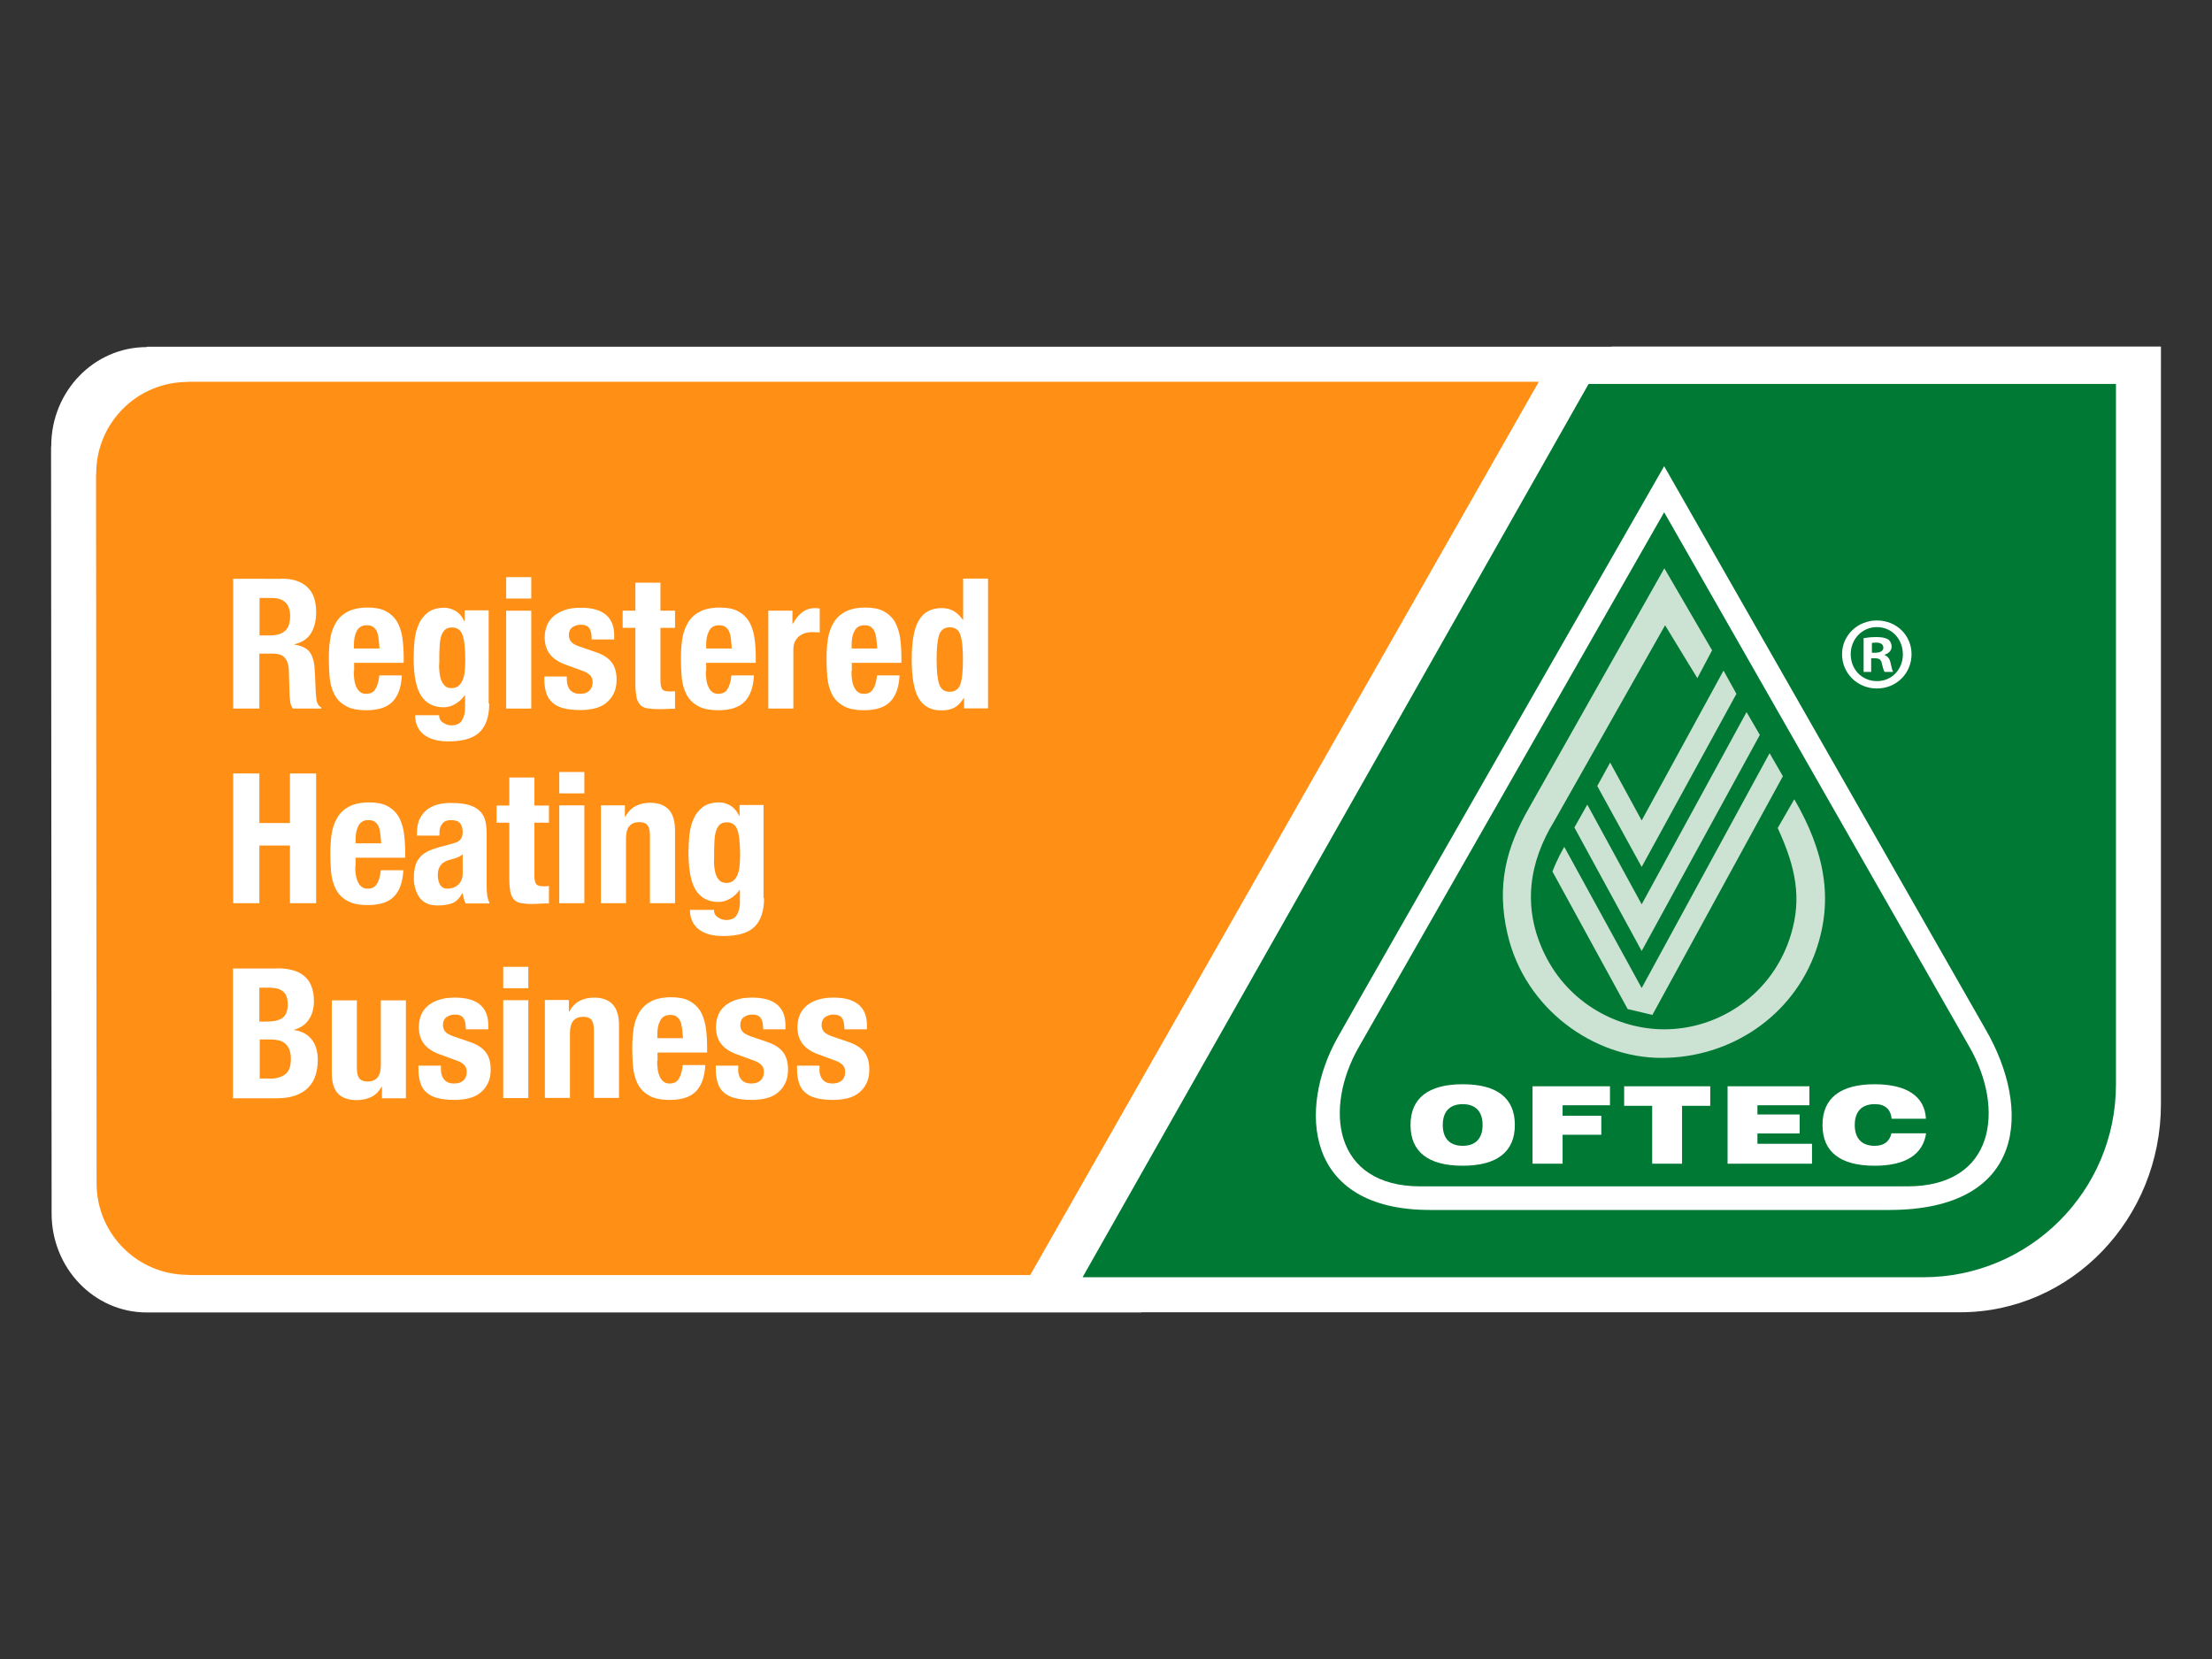
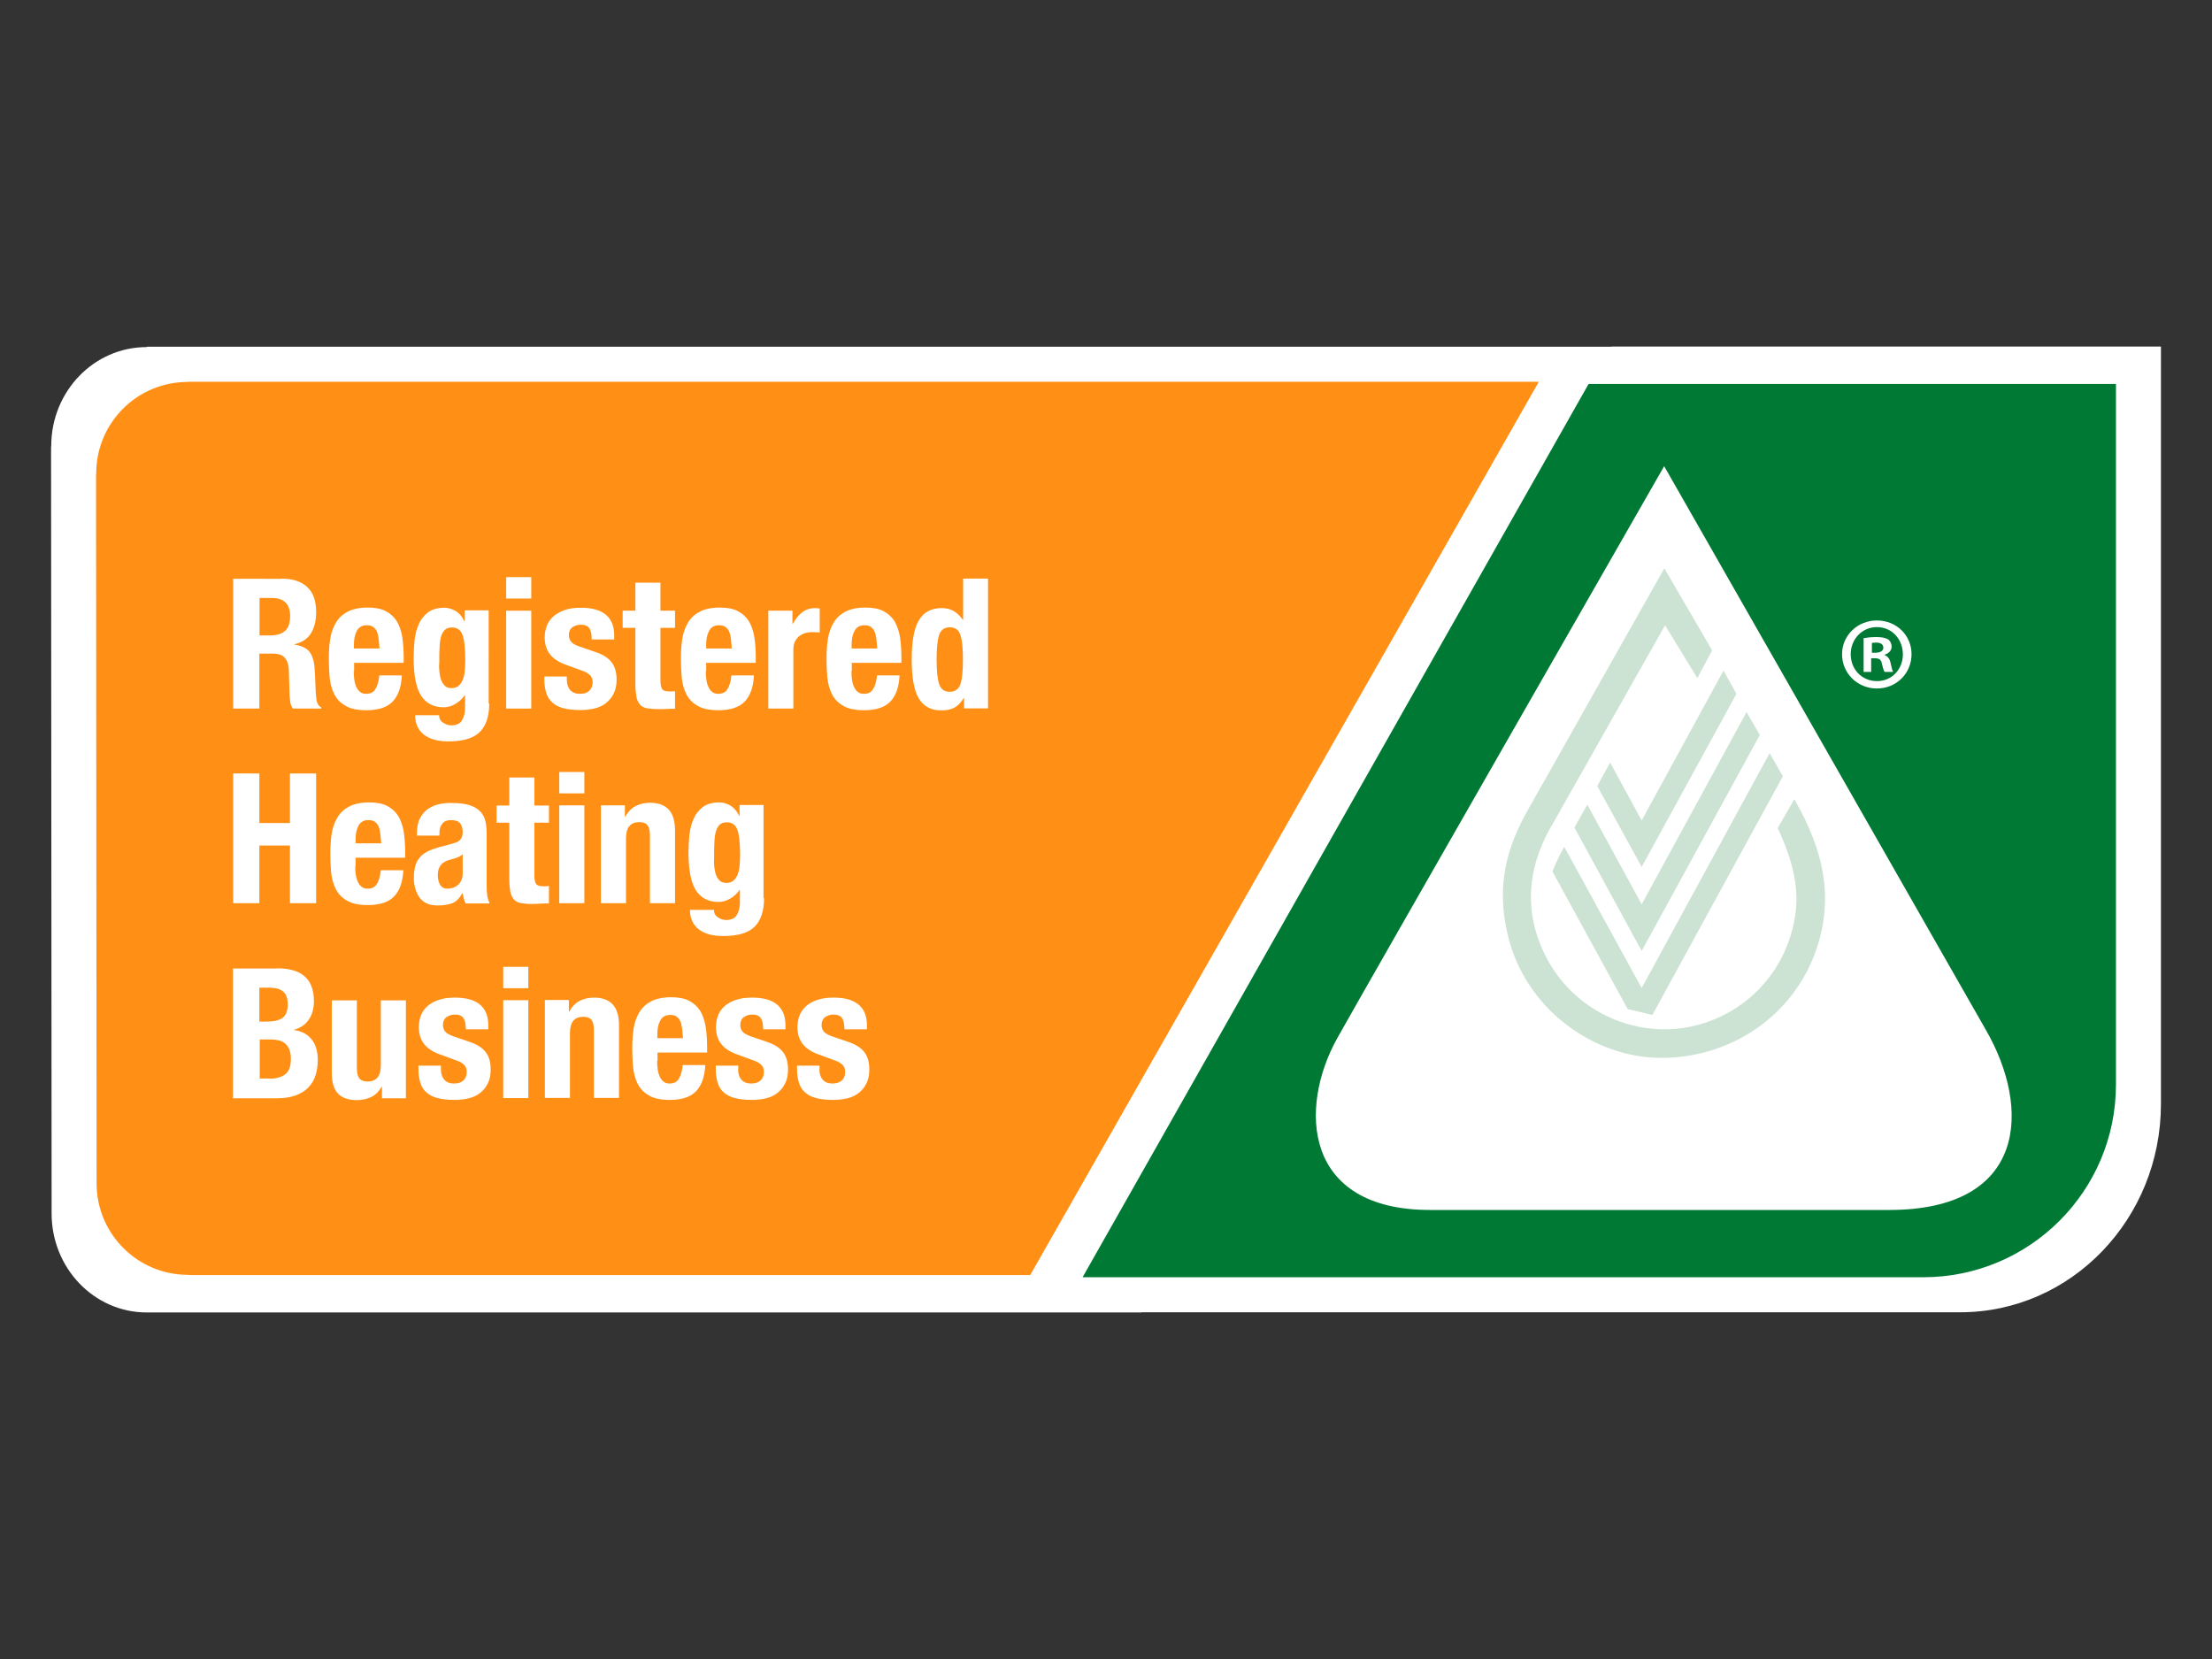
<svg xmlns="http://www.w3.org/2000/svg" version="1.1" x="0px" y="0px" viewBox="0 0 1200 900" style="enable-background:new 0 0 1200 900;" xml:space="preserve">
  <rect x="0" y="0" width="1200" height="900" fill="#333333" stroke="none" />
  <style type="text/css">
	.st0{display:none;}
	.st1{display:inline;}
	.st2{fill:#FFFFFF;}
	.st3{fill-rule:evenodd;clip-rule:evenodd;fill:#0E0E02;}
	.st4{fill-rule:evenodd;clip-rule:evenodd;fill:#B92E21;}
	.st5{fill:#005190;}
	.st6{fill:#B3C0DD;}
	.st7{fill:none;}
	.st8{fill:#93C01F;}
	.st9{fill:#A3167F;}
	.st10{fill:#FF9015;}
	.st11{fill:#007934;}
	.st12{fill:#CCE3D3;}
	.st13{fill-rule:evenodd;clip-rule:evenodd;fill:#FFFFFF;}
</style>
  <g id="Layer_1" class="st0">
    <g class="st1">
      <g>
        <rect class="st2" width="1200" height="900" />
      </g>
      <g>
        <path class="st3" d="M512.2,553.2c0-4.2-1.3-5.5-5.6-5.5h-8.1c-4.2,0-5.6,1.3-5.6,5.5v12.4h19.2V553.2z M531.3,608.2h-17.1     c-1.2,0-2-0.9-2-2.1v-23.3H493v23.3c0,1.2-0.8,2.1-2,2.1h-17.2c-1.1,0-2.1-0.9-2.1-2.1v-52.9c0-20.1,13.2-23.8,26.8-23.8h8.1     c13.6,0,26.8,3.6,26.8,23.8v52.9C533.5,607.3,532.4,608.2,531.3,608.2z M586.5,555.6c0-6.1-4.2-8.5-11.2-8.5     c-0.7,0-6.8,0.1-7.4,0.1V565c0.5,0.1,6.8,0.1,7.4,0.1c7.3,0,11.2-2.8,11.2-8.7V555.6z M575.3,582.8c-2.3,0-4.6-0.2-7.4-0.3v23.6     c0,1.2-0.9,2.1-2.1,2.1H549c-1.2,0-2.2-0.7-2.2-1.9v-68.7c0-5,1.7-6.2,6.1-6.9c5.2-0.8,14.7-1.4,22.1-1.4     c15.6,0,32.7,5.4,32.7,26.3v0.8C607.7,577.1,590.4,582.8,575.3,582.8z M653.2,555.6c0-6.1-4.2-8.5-11.2-8.5     c-0.7,0-6.8,0.1-7.4,0.1V565c0.5,0.1,6.8,0.1,7.4,0.1c7.3,0,11.2-2.8,11.2-8.7V555.6z M642,582.8c-2.3,0-4.6-0.2-7.4-0.3v23.6     c0,1.2-0.9,2.1-2.1,2.1h-16.8c-1.2,0-2.2-0.7-2.2-1.9v-68.7c0-5,1.7-6.2,6.1-6.9c5.2-0.8,14.7-1.4,22.1-1.4     c15.6,0,32.7,5.4,32.7,26.3v0.8C674.4,577.1,657.1,582.8,642,582.8z M723.4,554.7c0-4.9-3.5-7.4-10.5-7.4c-0.7,0-7.4,0.2-8.1,0.2     v16.7c0.5,0.1,7,0.1,7.6,0.1c8.1,0,10.9-2.8,10.9-7.8V554.7z M745.5,608.2h-19.3c-1.1,0-1.6-1.1-2.1-2.1L711.1,581l-0.7-0.4     c-1,0-4.4-0.1-5.4-0.1v25.7c0,1.2-0.9,2.1-2.1,2.1h-17c-1.1,0-2.2-0.9-2.2-2.1v-68.5c0-5,1.7-6.2,6.1-6.9     c4.2-0.6,14.7-1.4,22.1-1.4c19.5,0,32.8,6.2,32.8,25.4v1.7c0,11.2-6.2,17.8-12.8,20.6l15.2,28.5c0.2,0.4,0.3,0.8,0.3,1.2     C747.3,607.6,746.6,608.2,745.5,608.2z M796.2,563.9c0-11.2-3.2-15.8-10.6-15.8c-7.3,0-10.6,4.6-10.6,15.8v10.8     c0,11.2,3.2,15.7,10.6,15.7c7.3,0,10.6-4.5,10.6-15.7V563.9z M785.6,609.2c-17.4,0-32.2-8.9-32.2-34.5v-10.8     c0-25.6,14.8-34.6,32.2-34.6c17.4,0,32.2,9,32.2,34.6v10.8C817.8,600.3,803,609.2,785.6,609.2z M892.1,532.5L878,596.6     c-2.3,10.4-10.1,12.6-20.1,12.6c-10.1,0-17.8-2.2-20.1-12.6l-14.1-64.1c0-0.2-0.1-0.3-0.1-0.5c0-1,0.7-1.6,1.8-1.6h18.1     c1.2,0,2,0.9,2.2,2l11,58c0.2,0.9,0.3,1.5,1.2,1.5c0.8,0,1-0.5,1.3-1.5l11-58c0.2-1,0.9-2,2.1-2h18.2c1,0,1.7,0.6,1.7,1.6     C892.2,532,892.1,532.2,892.1,532.5z M946.4,607.9c-4,0.5-10.5,1.3-20.7,1.3c-13.4,0-26.8-3.1-26.8-23.5v-32.9     c0-20.2,13.4-23.5,26.8-23.5c10.2,0,16.7,0.7,20.7,1.3c1.4,0.2,2.1,0.8,2.1,2.1v12.8c0,1.2-0.9,2.1-2.1,2.1h-21.2     c-3.8,0-5,1.2-5,5.2v7.6H946c1.1,0,2.1,0.9,2.1,2.1v12.4c0,1.2-1,2.1-2.1,2.1h-25.8v8.7c0,4.1,1.3,5.2,5,5.2h21.2     c1.1,0,2.1,0.9,2.1,2.1v12.8C948.5,607.1,947.7,607.7,946.4,607.9z M1000.8,563.5c0-12.6-4.2-15.9-12.6-15.9     c-1.3,0-5.2,0.1-6,0.1v43.3c0.7,0.1,4.6,0.1,6,0.1c8.4,0,12.6-3.3,12.6-16V563.5z M988.2,609.2c-10,0-18.6-0.8-24-1.8     c-2.3-0.4-3.4-1.3-3.4-4.1v-68.1c0-2.8,1-3.7,3.4-4.1c5.4-0.9,13.9-1.8,24-1.8c20.7,0,34.1,10.6,34.1,34.2V575     C1022.2,598.6,1009,609.2,988.2,609.2z M517.1,733.9c-2.7,0.9-8.1,1.9-14.7,1.9c-19.3,0-32.3-10.5-32.3-34.5v-10.8     c0-24,13-34.5,32.3-34.5c6.6,0,11.9,0.9,14.7,1.9c1.7,0.5,2.3,0.8,2.3,2.3v13.4c0,1.4-0.6,2-1.9,2c-0.1,0-0.2,0-0.3,0     c-4.3-0.4-8.7-0.9-14.7-0.9c-5.7,0-10.8,2.5-10.8,15.8v10.8c0,13.2,5,15.8,10.8,15.8c6,0,10.4-0.5,14.7-0.9c0.1,0,0.2,0,0.3,0     c1.3,0,1.9,0.6,1.9,2v13.4C519.5,732.9,518.8,733.4,517.1,733.9z M569.3,690.5c0-11.2-3.2-15.8-10.6-15.8     c-7.3,0-10.6,4.6-10.6,15.8v10.8c0,11.2,3.2,15.7,10.6,15.7c7.3,0,10.6-4.5,10.6-15.7V690.5z M558.7,735.8     c-17.4,0-32.2-8.9-32.2-34.5v-10.8c0-25.6,14.8-34.6,32.2-34.6c17.4,0,32.2,9,32.2,34.6v10.8     C590.9,726.9,576.1,735.8,558.7,735.8z M660.5,734.8h-14c-1.9,0-3.2-0.8-4.4-2.8l-20.6-35.1c-0.4-0.7-0.7-0.8-1-0.8     c-0.3,0-0.5,0.2-0.5,0.9v35.7c0,1.1-0.9,2.1-2.1,2.1H602c-1.2,0-2.2-0.9-2.2-2.1v-71.9c0-2.1,1.8-3.9,3.9-3.9h13.8     c2,0,3.1,1.1,4.2,3l21.3,36.2c0.4,0.7,0.6,0.9,0.9,0.9c0.3,0,0.5-0.1,0.5-0.9v-37.1c0-1.2,0.9-2.1,2.1-2.1h15.7     c1.2,0,2.1,0.9,2.1,2.1v71.9C664.4,733,662.6,734.8,660.5,734.8z M727.3,674.4h-15.6v58.4c0,1.1-0.9,2.1-2.1,2.1h-17.1     c-1.2,0-2.1-0.9-2.1-2.1v-58.4h-15.9c-1.2,0-2.1-0.8-2.1-2v-13.4c0-1.2,0.9-2,2.1-2h52.8c1.2,0,2.2,0.8,2.2,2v13.4     C729.5,673.5,728.4,674.4,727.3,674.4z M778.6,681.3c0-4.9-3.5-7.4-10.5-7.4c-0.7,0-7.5,0.2-8.1,0.2v16.7c0.5,0.1,7,0.1,7.6,0.1     c8.1,0,10.9-2.8,10.9-7.8V681.3z M800.7,734.8h-19.3c-1.1,0-1.6-1-2.1-2.1l-13.1-25.2l-0.7-0.4c-1.1,0-4.4-0.1-5.5-0.1v25.7     c0,1.1-0.9,2.1-2.1,2.1h-17c-1.1,0-2.2-0.9-2.2-2.1v-68.5c0-5,1.7-6.2,6.1-6.9c4.2-0.6,14.7-1.4,22.1-1.4     c19.5,0,32.8,6.2,32.8,25.4v1.7c0,11.2-6.2,17.8-12.8,20.6l15.2,28.5c0.2,0.4,0.3,0.8,0.3,1.1     C802.5,734.2,801.8,734.8,800.7,734.8z M853.1,679.8c0-4.2-1.3-5.4-5.6-5.4h-8.1c-4.2,0-5.6,1.3-5.6,5.4v12.4h19.2V679.8z      M872.2,734.8h-17.1c-1.2,0-2-0.9-2-2.1v-23.3H834v23.3c0,1.1-0.8,2.1-2,2.1h-17.2c-1.2,0-2.1-0.9-2.1-2.1v-52.9     c0-20.1,13.2-23.8,26.8-23.8h8.1c13.6,0,26.8,3.6,26.8,23.8v52.9C874.4,733.9,873.4,734.8,872.2,734.8z M928.2,733.9     c-2.7,0.9-8.1,1.9-14.7,1.9c-19.3,0-32.3-10.5-32.3-34.5v-10.8c0-24,13-34.5,32.3-34.5c6.6,0,12,0.9,14.7,1.9     c1.7,0.5,2.3,0.8,2.3,2.3v13.4c0,1.4-0.6,2-1.9,2c-0.1,0-0.2,0-0.3,0c-4.3-0.4-8.7-0.9-14.7-0.9c-5.7,0-10.8,2.5-10.8,15.8v10.8     c0,13.2,5,15.8,10.8,15.8c6,0,10.4-0.5,14.7-0.9c0.1,0,0.2,0,0.3,0c1.3,0,1.9,0.6,1.9,2v13.4     C930.5,732.9,929.9,733.4,928.2,733.9z M991.9,674.4h-15.6v58.4c0,1.1-0.9,2.1-2.1,2.1h-17.1c-1.2,0-2.1-0.9-2.1-2.1v-58.4h-15.9     c-1.1,0-2.1-0.8-2.1-2v-13.4c0-1.2,0.9-2,2.1-2h52.8c1.2,0,2.2,0.8,2.2,2v13.4C994.1,673.5,993.1,674.4,991.9,674.4z      M1040.9,690.5c0-11.2-3.2-15.8-10.6-15.8c-7.3,0-10.6,4.6-10.6,15.8v10.8c0,11.2,3.2,15.7,10.6,15.7c7.3,0,10.6-4.5,10.6-15.7     V690.5z M1030.3,735.8c-17.4,0-32.2-8.9-32.2-34.5v-10.8c0-25.6,14.8-34.6,32.2-34.6c17.4,0,32.2,9,32.2,34.6v10.8     C1062.5,726.9,1047.7,735.8,1030.3,735.8z M1114,681.3c0-4.9-3.5-7.4-10.5-7.4c-0.7,0-7.5,0.2-8.1,0.2v16.7     c0.5,0.1,7,0.1,7.6,0.1c8.1,0,10.9-2.8,10.9-7.8V681.3z M1136.1,734.8h-19.3c-1.2,0-1.6-1-2.1-2.1l-13.1-25.2l-0.7-0.4     c-1.1,0-4.4-0.1-5.5-0.1v25.7c0,1.1-0.9,2.1-2.1,2.1h-17c-1.2,0-2.2-0.9-2.2-2.1v-68.5c0-5,1.7-6.2,6.1-6.9     c4.2-0.6,14.7-1.4,22.1-1.4c19.5,0,32.8,6.2,32.8,25.4v1.7c0,11.2-6.2,17.8-12.8,20.6l15.2,28.5c0.2,0.4,0.3,0.8,0.3,1.1     C1137.9,734.2,1137.2,734.8,1136.1,734.8z M1055.7,362.6v41.8c0,2.7-2.2,4.9-4.8,4.9h-1.1c-2.7,0-4.9-2.2-4.9-4.9v-98     c0-2.6,2.2-4.8,4.9-4.8h1.1c2.6,0,4.8,2.1,4.8,4.8v43h94.5v-53.8c0-2.7-2.2-4.9-4.9-4.9H953.6c-2.7,0-4.8,2.2-4.8,4.9v119.5     c0,2.7,2.2,4.9,4.8,4.9h191.7c2.7,0,4.9-2.1,4.9-4.9v-52.6H1055.7z M820.5,385.6H705c-2.7,0-4.8-2.2-4.8-4.8v-1.2     c0-2.7,2.2-4.9,4.8-4.9h115.6v-36.9H705c-2.7,0-4.8-2.2-4.8-4.9v-1.2c0-2.7,2.2-4.9,4.8-4.9h115.6v-36.1H630.9     c-2.7,0-4.9,2.2-4.9,4.9v119.5c0,2.7,2.2,4.9,4.9,4.9h189.7V385.6z M934,420h-98.7V290.8H934V420z" />
        <path class="st4" d="M358.2,177.1V94.6c0-2.7-2.2-4.9-4.9-4.9H247c-2.7,0-4.9,2.1-4.9,4.9v82.6H358.2z M242.1,187.8v415.3     c0,2.7,2.2,4.8,4.9,4.8h106.4c2.7,0,4.9-2.1,4.9-4.8V187.8H242.1z M482.7,362.6v41.8c0,2.7-2.2,4.9-4.8,4.9h-1.1     c-2.7,0-4.9-2.2-4.9-4.9v-98c0-2.6,2.2-4.8,4.9-4.8h1.1c2.7,0,4.8,2.1,4.8,4.8v43h94.6v-53.8c0-2.7-2.2-4.9-4.9-4.9H380.7     c-2.7,0-4.8,2.2-4.8,4.9v119.5c0,2.7,2.1,4.9,4.8,4.9h191.7c2.7,0,4.9-2.1,4.9-4.9v-52.6H482.7z M172.2,290.9l-1.3,38.8     l-32.9-38.8H38.3c-2.6,0-4.7,2.2-4.7,4.8v119.7c0,2.6,2.1,4.8,4.7,4.8h50.1l1.3-39.3l33.3,39.3h101.8V290.9H172.2z" />
      </g>
    </g>
  </g>
  <g id="Layer_2" class="st0">
    <g class="st1">
      <g>
        <path class="st5" d="M67.6,420.6c4.5,0.4,9.3,0.4,28.9,0.4c50.6,0,68.2-22,68.2-50.6c0-30.6-21-50.6-55.4-50.6H67.6V420.6     L67.6,420.6z M67.6,440.9v111.5h-33V290.8H110c50.2,0,87.8,28.9,87.8,79.2c0,46.8-36.8,75.7-79.5,78.1l101.9,104.3h-46.5     L67.6,440.9L67.6,440.9z" />
        <polygon class="st5" points="254.6,290.8 389.8,290.8 389.8,321.8 287.6,321.8 287.6,404.8 389.8,404.8 389.8,435.7 287.6,435.7      287.6,521.4 389.8,521.4 389.8,552.4 254.6,552.4 254.6,290.8    " />
        <path class="st5" d="M776,552.6L776,552.6c-27,0.4-53.1-7.6-75.3-23c-36-25-55.8-63-55.8-106.9c0-38.4,12.7-69.5,38.9-95.1     C709.3,303,739.5,291,776,291c28.8,0,55.4,8.8,81.5,26.8l0.6,0.4l-7.4,33.5l-1.5-1.6c-4.7-5-11.3-10.4-17.6-14.6     c-9-5.9-18.7-10.2-28-12.6c-9.6-2.4-19.7-3.6-28.2-3.5c-7.6,0.1-15.2,1.1-22.5,3c-17.8,4.5-34.1,14.1-47.2,27.8     c-18.8,19.5-27.9,43.1-27.9,72.1c0,22.8,5.4,41.7,16.6,57.7c19.3,27.6,49.2,43.4,81.9,43.4c0.2-0.1,13.9,0,27.2-3.3     c12.8-3.2,24.6-9.8,28.1-12.1c6.4-4.2,13-9.6,17.6-14.6l1.5-1.6l7.4,33.5l-0.6,0.4C831.4,543.9,804.8,552.6,776,552.6L776,552.6z     " />
        <path class="st5" d="M547.3,552.6L547.3,552.6c-27,0.4-53.1-7.6-75.3-23c-36-25-55.8-63-55.8-106.9c0-38.4,12.7-69.5,38.9-95.1     c25.6-24.6,55.7-36.6,92.3-36.6c28.8,0,55.4,8.8,81.5,26.8l0.6,0.4l-7.4,33.5l-1.5-1.6c-4.7-5-11.3-10.4-17.6-14.6     c-9-5.9-18.6-10.2-28-12.6c-9.6-2.4-19.6-3.6-28.2-3.5c-7.6,0.1-15.2,1.1-22.5,3c-17.8,4.5-34.1,14.1-47.2,27.8     c-18.8,19.5-27.9,43.1-27.9,72.1c0,22.8,5.4,41.7,16.6,57.7c19.3,27.6,49.2,43.4,81.9,43.4c0.1-0.1,14,0,27.2-3.3     c12.8-3.2,24.6-9.8,28.1-12.1c6.4-4.2,13-9.6,17.6-14.6l1.5-1.6l7.4,33.5l-0.6,0.4C602.7,543.9,576,552.6,547.3,552.6     L547.3,552.6z" />
        <polygon class="st6" points="898.3,291 898.3,552.9 1099.7,552.9 1099.7,291 898.3,291    " />
        <path class="st5" d="M926.5,404.6c0,0,14.5-4.1,23.2,9.7c8.5,13.5,17.6,29.8,25.1,47.7c9,21.7,15.6,44.2,15.6,44.2     s9.3-7.7,17.7-14c7.9-5.9,15-10.6,15-10.6s6.5-21.8,20.8-48.3c10.7-19.8,26.1-43.6,43.9-65.9c14.7-18.6,31.4-38.1,47.2-53.8     c33.2-32.9,62.7-52.4,62.7-52.4l-9.3-16.9c0,0-55.9,33-102.8,82.1c-45.3,47.4-81.6,111-81.6,111s-15.7-44-34.9-52.1     C949.6,377,926.5,404.6,926.5,404.6L926.5,404.6z" />
        <path class="st5" d="M40.1,634v-17.7L52.7,634h6.9l-10.8-14.6c6.5-0.3,10.8-5,10.8-11.1c0-7.9-4.8-12.3-14.1-12.3h-11V634H40.1     L40.1,634z M40.1,615.6V601h4.1c6.7,0,10,2,10,7.1c0,5.1-3.7,7.5-11.3,7.5H40.1L40.1,615.6z M89.6,634v-5.2H75.4v-11.4h14.2v-5     H75.4V601h14.2v-5.1H69.9V634H89.6L89.6,634z M106.9,634l-0.4-29.7l19.1,29.7h5.3v-38.1h-5.5l0.3,28.8L107,595.9h-5.7V634H106.9     L106.9,634z M162.3,634v-5.2h-14.2v-11.4h14.2v-5h-14.2V601h14.2v-5.1h-19.7V634H162.3L162.3,634z M170,595.9l11.5,38.1h4.9     l6.9-28.4l6.8,28.4h5l11.5-38.1H211l-8.2,29.4l-7.4-29.4h-4.1l-7.4,29.4l-8.2-29.4H170L170,595.9z M228.4,622.9h14.8l4.2,11.1h6     l-14.9-38.1h-5.4L218.3,634h5.8L228.4,622.9L228.4,622.9z M241.2,617.5h-10.8l5.5-14.5L241.2,617.5L241.2,617.5z M268.7,595.9     h-8.2V634h8.8c4.1,0,7.2-0.3,10.1-2.7c2.3-2,3.7-5.2,3.7-8.9c0-4.4-2.3-7.8-6-8.9c2.7-1.6,4.1-4,4.1-7.1     C281.1,599.6,276.9,595.9,268.7,595.9L268.7,595.9z M265.9,628.8v-12.4h4.3c4.9,0,7.4,2.3,7.4,6.6c0,4.1-2.5,5.8-7.4,5.8H265.9     L265.9,628.8z M266,611.8v-10.8h2.9c4.5,0,6.7,1.6,6.7,5.2c0,4.2-2.6,5.6-7.9,5.6H266L266,611.8z M311,634v-5.2h-12.5v-32.8H293     V634H311L311,634z M340.2,634v-5.2H326v-11.4h14.2v-5H326V601h14.2v-5.1h-19.7V634H340.2L340.2,634z M392.1,634v-5.2h-14.2v-11.4     h14.2v-5h-14.2V601h14.2v-5.1h-19.7V634H392.1L392.1,634z M409.4,634l-0.4-29.7l19.1,29.7h5.3v-38.1H428l0.3,28.8l-18.7-28.8     h-5.7V634H409.4L409.4,634z M464.8,634v-5.2h-14.2v-11.4h14.2v-5h-14.2V601h14.2v-5.1h-19.7V634H464.8L464.8,634z M482.1,634     v-17.7l12.6,17.7h6.9l-10.8-14.6c6.5-0.3,10.8-5,10.8-11.1c0-7.9-4.8-12.3-14.1-12.3h-11V634H482.1L482.1,634z M482.1,615.6V601     h4.1c6.7,0,10,2,10,7.1c0,5.1-3.7,7.5-11.3,7.5H482.1L482.1,615.6z M525.4,614.7v5.4h17.2c-2.9,6.1-7.4,9.2-13.1,9.2     c-3.5,0-7.1-1.6-9.7-4.3c-2.5-2.6-3.9-6.2-3.9-10.2c0-3.6,1.5-7.4,4.2-10.1c2.5-2.6,5.8-4,9.4-4c4.3,0,7.8,1.7,10.3,4.9h6.8     c-2.9-6.6-8.9-10.4-16.7-10.4c-5.6,0-10.1,1.8-13.8,5.5c-3.9,3.9-5.9,8.7-5.9,14c0,5.3,1.7,9.9,4.9,13.5     c3.9,4.3,8.7,6.5,14.4,6.5c10.8,0,18.9-7.9,19.4-20H525.4L525.4,614.7z M570.6,620.2l11.8-24.4h-6.1l-8.3,18.3l-8.4-18.3h-6.2     l11.7,24.1v14h5.5V620.2L570.6,620.2z M644.4,624.4h-6.8c-2.2,3.1-5.8,4.8-10.2,4.8c-3.5,0-7.1-1.6-9.7-4.3     c-2.5-2.6-3.9-6.2-3.9-10.2c0-3.6,1.5-7.4,4.2-10.1c2.5-2.6,5.8-4,9.4-4c4.5,0,8.1,1.7,10.5,5.1h6.5c-3-6.8-9.2-10.6-17-10.6     c-5.2,0-9.8,1.9-13.4,5.5c-3.9,3.9-5.9,8.7-5.9,14c0,5.3,1.7,9.9,4.9,13.5c3.9,4.3,8.7,6.5,14.4,6.5     C635.1,634.7,641.1,631.1,644.4,624.4L644.4,624.4z M653.4,614.7c0,5.3,1.7,9.9,4.9,13.5c3.9,4.3,8.7,6.5,14.4,6.5     c5.7,0,10.6-2.2,14.5-6.4c3.3-3.6,5-8.1,5-13.6c0-5.4-2-10.2-5.8-14c-3.7-3.7-8.3-5.6-13.7-5.6c-5.2,0-9.8,1.9-13.4,5.5     C655.4,604.5,653.4,609.4,653.4,614.7L653.4,614.7z M659.1,614.7c0-3.6,1.5-7.4,4.2-10.1c2.5-2.6,5.8-4,9.4-4     c4.1,0,7.3,1.5,10.1,4.6c2.5,2.7,3.7,6,3.7,9.4c0,8.3-6,14.6-13.9,14.6c-3.5,0-7.1-1.6-9.7-4.3     C660.5,622.4,659.1,618.7,659.1,614.7L659.1,614.7z M707.7,634l-0.4-29.7l19.1,29.7h5.3v-38.1h-5.5l0.3,28.8l-18.7-28.8h-5.7V634     H707.7L707.7,634z M741.4,623c0.1,7.1,4.6,11.7,11,11.7c7,0,11.4-5,11.4-12.3c0-5-2.7-8.7-7.6-10.6c-3.1-1.1-5.8-1.2-7.4-3.1     c-0.7-0.9-1.1-1.9-1.1-3.1c0-3.2,2-5.6,5.1-5.6c2.8,0,4.9,2,5,5.1h5.1c-0.4-6.4-4.2-10.1-10-10.1c-6.3,0-10.5,4.4-10.5,10.9     c0,2.2,0.6,4.1,1.9,5.8c2.4,3.2,4.9,3.6,7.7,4.4c4.2,1.3,6.5,2.4,6.5,6.7c0,4-2.5,6.5-6.3,6.5c-3.4,0-5.8-2.5-5.9-6.5H741.4     L741.4,623z M773.5,595.9V620c0,3.7,0,6.8,1.9,9.6c2.5,3.6,5.7,5.1,10.5,5.1c4.4,0,7.7-1.7,10-5.1c1.7-2.5,1.9-5.6,1.9-9.5v-24.2     h-5.5v24.2c0,6.3-1.4,9.2-6.5,9.2c-5.4,0-6.8-2.9-6.8-9.2v-24.2H773.5L773.5,595.9z M814.4,634l-0.4-33.1l12.3,33.1h3.9     l12.4-33.1l-0.4,33.1h5.2v-38.1h-8.1l-11,29.5l-11-29.5h-8.2V634H814.4L814.4,634z M879,634v-5.2h-14.2v-11.4H879v-5h-14.2V601     H879v-5.1h-19.7V634H879L879,634z M896.3,634v-17.7l12.6,17.7h6.9L905,619.3c6.5-0.3,10.8-5,10.8-11.1c0-7.9-4.8-12.3-14.1-12.3     h-11V634H896.3L896.3,634z M896.3,615.6V601h4.1c6.7,0,10,2,10,7.1c0,5.1-3.7,7.5-11.3,7.5H896.3L896.3,615.6z M981,624.4h-6.8     c-2.2,3.1-5.8,4.8-10.2,4.8c-3.5,0-7.1-1.6-9.7-4.3c-2.5-2.6-3.9-6.2-3.9-10.2c0-3.6,1.5-7.4,4.2-10.1c2.5-2.6,5.8-4,9.4-4     c4.5,0,8.1,1.7,10.5,5.1h6.5c-3-6.8-9.2-10.6-17-10.6c-5.2,0-9.8,1.9-13.4,5.5c-3.9,3.9-5.9,8.7-5.9,14c0,5.3,1.7,9.9,4.9,13.5     c3.9,4.3,8.7,6.5,14.4,6.5C971.7,634.7,977.7,631.1,981,624.4L981,624.4z M989.9,614.7c0,5.3,1.7,9.9,4.9,13.5     c3.8,4.3,8.7,6.5,14.4,6.5c5.7,0,10.6-2.2,14.5-6.4c3.3-3.6,5-8.1,5-13.6c0-5.4-2-10.2-5.8-14c-3.8-3.7-8.3-5.6-13.7-5.6     c-5.2,0-9.8,1.9-13.4,5.5C992,604.5,989.9,609.4,989.9,614.7L989.9,614.7z M995.6,614.7c0-3.6,1.5-7.4,4.2-10.1     c2.5-2.6,5.8-4,9.4-4c4.1,0,7.3,1.5,10.1,4.6c2.5,2.7,3.8,6,3.8,9.4c0,8.3-6,14.6-13.9,14.6c-3.5,0-7.1-1.6-9.7-4.3     C997,622.4,995.6,618.7,995.6,614.7L995.6,614.7z M1049.2,634c5,0,8.9-0.4,13-3.4c4.9-3.5,7.6-9,7.6-15.5     c0-11.3-7.5-19.2-19.1-19.2h-12.3V634H1049.2L1049.2,634z M1043.9,628.9v-27.8h5.7c9.4,0,14.8,5.4,14.8,14     c0,8.4-5.2,13.8-13.8,13.8H1043.9L1043.9,628.9z M1099.7,634v-5.2h-14.2v-11.4h14.2v-5h-14.2V601h14.2v-5.1H1080V634H1099.7     L1099.7,634z" />
      </g>
      <rect class="st7" width="1200" height="900" />
    </g>
  </g>
  <g id="Layer_3" class="st0">
    <g class="st1">
      <g>
        <g>
          <g>
            <g>
              <path class="st8" d="M164.8,583.8l-6.7-19.6h-38.6l-6.7,19.6H97l35.8-97.7h11.9l35.8,97.7H164.8z M139.1,508.2l-15.2,43.4H154        L139.1,508.2z" />
            </g>
            <g>
              <path class="st8" d="M226.7,545.4h-22.2v38.4h-14.8v-97.7h37c19.1,0,31.3,12.6,31.3,29.6C258,532.7,245.8,545.4,226.7,545.4         M225.9,499.4h-21.4v32.5h21.4c10.3,0,17.3-5.9,17.3-16.2C243.2,505.4,236.2,499.4,225.9,499.4" />
              <path class="st8" d="M308.2,545.4H286v38.4h-14.8v-97.7h37.1c19.1,0,31.3,12.6,31.3,29.6C339.5,532.7,327.3,545.4,308.2,545.4         M307.4,499.4H286v32.5h21.4c10.3,0,17.3-5.9,17.3-16.2C324.7,505.4,317.7,499.4,307.4,499.4" />
              <path class="st8" d="M406.6,583.8L386,542.6h-18.5v41.2h-14.8v-97.7h37.9c18.5,0,30.3,11.9,30.3,28.5c0,14-8.5,22.9-19.5,25.9        l22.5,43.2H406.6z M389.5,499.4h-22V530h22c9.9,0,16.6-5.6,16.6-15.2C406.1,505.2,399.3,499.4,389.5,499.4" />
              <path class="st8" d="M495.1,574.2c-6.7,6.7-15.4,10.4-25.8,10.4c-10.4,0-18.9-3.7-25.7-10.4c-9.6-9.6-9.5-20.4-9.5-39.2        s-0.1-29.6,9.5-39.2c6.7-6.7,15.2-10.4,25.7-10.4c10.4,0,19.1,3.7,25.8,10.4c9.6,9.6,9.3,20.4,9.3,39.2        S504.7,564.6,495.1,574.2 M483.9,504.6c-3.4-3.7-8.8-6-14.5-6c-5.8,0-11.1,2.3-14.5,6c-4.8,5.2-5.8,10.7-5.8,30.3        c0,19.6,1,25.1,5.8,30.3c3.4,3.7,8.8,6,14.5,6c5.8,0,11.1-2.3,14.5-6c4.8-5.2,5.8-10.7,5.8-30.3        C489.7,515.3,488.7,509.8,483.9,504.6" />
              <polygon class="st8" points="551.8,583.8 540.3,583.8 508.2,486.1 523.5,486.1 546.1,557.2 568.6,486.1 584.2,486.1       " />
              <polygon class="st8" points="592.9,583.8 592.9,486.1 655.3,486.1 655.3,499.4 607.7,499.4 607.7,527.9 648.3,527.9         648.3,541.1 607.7,541.1 607.7,570.5 655.3,570.5 655.3,583.8       " />
              <path class="st8" d="M730.4,574.6c-6.2,6.2-15.1,9.2-25.3,9.2h-34.3v-97.7h34.3c10.2,0,19.1,3,25.3,9.2        c10.6,10.6,9.9,24.8,9.9,39C740.2,548.4,740.9,564,730.4,574.6 M720.2,506c-4.1-4.5-9.6-6.6-16.6-6.6h-18v71.1h18        c7,0,12.5-2.1,16.6-6.6c5.1-5.6,5.2-16.2,5.2-29.6C725.4,520.8,725.3,511.6,720.2,506" />
              <path class="st8" d="M809.5,584.6c-10.2,0-18.9-3.7-25.7-10.4c-9.6-9.6-9.5-20.4-9.5-39.2s-0.1-29.6,9.5-39.2        c6.7-6.7,15.5-10.4,25.7-10.4c18,0,31.4,10.6,34.9,30.1h-15.1c-2.3-9.9-8.9-16.7-19.8-16.7c-5.8,0-11,2.2-14.4,5.9        c-4.8,5.2-5.9,10.8-5.9,30.5c0,19.6,1.1,25.2,5.9,30.5c3.4,3.7,8.6,5.9,14.4,5.9c10.8,0,17.6-6.9,19.9-16.7h15        C841.1,574.1,827.3,584.6,809.5,584.6" />
              <path class="st8" d="M916.7,574.2c-6.7,6.7-15.4,10.4-25.8,10.4c-10.4,0-18.9-3.7-25.7-10.4c-9.6-9.6-9.5-20.4-9.5-39.2        s-0.1-29.6,9.5-39.2c6.7-6.7,15.2-10.4,25.7-10.4c10.4,0,19.1,3.7,25.8,10.4c9.6,9.6,9.3,20.4,9.3,39.2        S926.3,564.6,916.7,574.2 M905.5,504.6c-3.4-3.7-8.8-6-14.5-6c-5.8,0-11.1,2.3-14.5,6c-4.8,5.2-5.8,10.7-5.8,30.3        c0,19.6,1,25.1,5.8,30.3c3.4,3.7,8.8,6,14.5,6c5.8,0,11.1-2.3,14.5-6c4.8-5.2,5.8-10.7,5.8-30.3        C911.2,515.3,910.3,509.8,905.5,504.6" />
              <path class="st8" d="M1002.8,574.6c-6.2,6.2-15.1,9.2-25.2,9.2h-34.3v-97.7h34.3c10.2,0,19.1,3,25.2,9.2        c10.6,10.6,9.9,24.8,9.9,39C1012.7,548.4,1013.3,564,1002.8,574.6 M992.6,506c-4.1-4.5-9.6-6.6-16.6-6.6h-18v71.1h18        c7,0,12.5-2.1,16.6-6.6c5.1-5.6,5.2-16.2,5.2-29.6C997.8,520.8,997.7,511.6,992.6,506" />
              <polygon class="st8" points="1029.8,583.8 1029.8,486.1 1092.3,486.1 1092.3,499.4 1044.6,499.4 1044.6,527.9 1085.3,527.9         1085.3,541.1 1044.6,541.1 1044.6,570.5 1092.3,570.5 1092.3,583.8       " />
              <polygon class="st9" points="122.7,633.3 122.7,688.2 113,688.2 113,633.3 95.5,633.3 95.5,624.6 140.2,624.6 140.2,633.3               " />
              <path class="st9" d="M185.3,688.2l-13.4-26.7h-12v26.7h-9.6v-63.5h24.6c12.1,0,19.7,7.8,19.7,18.5c0,9.1-5.5,14.9-12.6,16.9        l14.6,28.1H185.3z M174.1,633.3h-14.3v19.9h14.3c6.4,0,10.8-3.7,10.8-9.9C184.9,637,180.6,633.3,174.1,633.3" />
              <path class="st9" d="M244.3,688.2l-4.4-12.8h-25.1l-4.4,12.8h-10.3l23.3-63.5h7.8l23.3,63.5H244.3z M227.6,639l-9.9,28.2h19.5        L227.6,639z" />
              <path class="st9" d="M301.4,682.2c-4,4-9.8,6-16.4,6h-22.3v-63.5h22.3c6.6,0,12.4,2,16.4,6c6.9,6.9,6.4,16.2,6.4,25.3        C307.8,665.1,308.2,675.3,301.4,682.2 M294.8,637.6c-2.7-2.9-6.3-4.3-10.8-4.3h-11.7v46.2H284c4.6,0,8.1-1.3,10.8-4.3        c3.3-3.7,3.4-10.5,3.4-19.3C298.2,647.2,298.1,641.2,294.8,637.6" />
-               <rect x="321.2" y="624.6" class="st9" width="9.7" height="63.5" />
-               <polygon class="st9" points="385.5,688.2 356.2,643.5 356.2,688.2 346.5,688.2 346.5,624.6 355.3,624.6 384.7,669.3         384.7,624.6 394.3,624.6 394.3,688.2       " />
              <path class="st9" d="M448,681.5c-4.8,5.1-10.8,7.2-17.5,7.2c-6.6,0-12.3-2.4-16.7-6.8c-6.3-6.2-6.2-13.3-6.2-25.5        c0-12.2-0.1-19.3,6.2-25.5c4.4-4.4,9.9-6.8,16.7-6.8c13.5,0,21.3,8.8,23.1,19.7h-9.7c-1.6-7-6.2-11.1-13.4-11.1        c-3.7,0-7.1,1.5-9.4,3.9c-3.1,3.4-3.8,6.9-3.8,19.7c0,12.8,0.7,16.4,3.8,19.8c2.2,2.4,5.6,3.8,9.4,3.8c4.2,0,7.9-1.6,10.4-4.5        c2.3-2.7,3.2-5.9,3.2-10V662h-13.6v-8.2h23.2v9.7C453.8,671.7,452.3,677,448,681.5" />
              <path class="st9" d="M486.2,688.7c-9.5,0-16.4-2.2-22.5-8.4l6.4-6.3c4.6,4.7,9.7,6.1,16.2,6.1c8.3,0,13.1-3.6,13.1-9.7        c0-2.8-0.8-5.1-2.5-6.6c-1.6-1.5-3.2-2.1-6.9-2.7l-7.5-1.1c-5.2-0.7-9.3-2.5-12-5.1c-3.1-2.9-4.6-7-4.6-12.1        c0-11.1,8-18.7,21.2-18.7c8.4,0,14.3,2.1,19.7,7.2l-6.2,6.1c-3.9-3.8-8.5-4.9-13.8-4.9c-7.5,0-11.6,4.3-11.6,9.9        c0,2.3,0.7,4.4,2.4,5.9c1.6,1.4,4.2,2.5,7.1,2.9l7.2,1.1c5.9,0.9,9.2,2.3,11.9,4.7c3.5,3,5.2,7.6,5.2,13        C509.1,681.7,499.5,688.7,486.2,688.7" />
              <polygon class="st9" points="542.6,633.3 542.6,688.2 533,688.2 533,633.3 515.5,633.3 515.5,624.6 560.1,624.6 560.1,633.3               " />
              <path class="st9" d="M601.3,688.2l-4.4-12.8h-25.1l-4.4,12.8h-10.2l23.3-63.5h7.8l23.3,63.5H601.3z M584.6,639l-9.9,28.2h19.6        L584.6,639z" />
              <polygon class="st9" points="658.7,688.2 629.3,643.5 629.3,688.2 619.7,688.2 619.7,624.6 628.5,624.6 657.9,669.3         657.9,624.6 667.5,624.6 667.5,688.2       " />
              <path class="st9" d="M722,682.2c-4,4-9.8,6-16.4,6h-22.3v-63.5h22.3c6.6,0,12.4,2,16.4,6c6.9,6.9,6.4,16.2,6.4,25.3        C728.4,665.1,728.8,675.3,722,682.2 M715.3,637.6c-2.7-2.9-6.2-4.3-10.8-4.3h-11.7v46.2h11.7c4.5,0,8.1-1.3,10.8-4.3        c3.3-3.7,3.4-10.5,3.4-19.3C718.8,647.2,718.7,641.2,715.3,637.6" />
-               <path class="st9" d="M777.3,688.2l-4.3-12.8h-25.1l-4.4,12.8h-10.3l23.3-63.5h7.8l23.3,63.5H777.3z M760.7,639l-9.9,28.2h19.5        L760.7,639z" />
              <path class="st9" d="M830.8,688.2l-13.4-26.7h-12v26.7h-9.6v-63.5h24.6c12,0,19.7,7.8,19.7,18.5c0,9.1-5.5,14.9-12.7,16.9        l14.6,28.1H830.8z M819.6,633.3h-14.3v19.9h14.3c6.4,0,10.8-3.7,10.8-9.9C830.4,637,826.1,633.3,819.6,633.3" />
              <path class="st9" d="M892,682.2c-4,4-9.8,6-16.4,6h-22.3v-63.5h22.3c6.6,0,12.4,2,16.4,6c6.9,6.9,6.4,16.2,6.4,25.3        C898.4,665.1,898.9,675.3,892,682.2 M885.4,637.6c-2.7-2.9-6.3-4.3-10.8-4.3h-11.7v46.2h11.7c4.6,0,8.1-1.3,10.8-4.3        c3.3-3.7,3.4-10.5,3.4-19.3C888.8,647.2,888.7,641.2,885.4,637.6" />
              <path class="st9" d="M928.7,688.7c-9.6,0-16.4-2.2-22.5-8.4l6.4-6.3c4.6,4.7,9.7,6.1,16.2,6.1c8.3,0,13.1-3.6,13.1-9.7        c0-2.8-0.8-5.1-2.5-6.6c-1.6-1.5-3.2-2.1-7-2.7L925,660c-5.2-0.7-9.3-2.5-12.1-5.1c-3.1-2.9-4.6-7-4.6-12.1        c0-11.1,8-18.7,21.2-18.7c8.4,0,14.3,2.1,19.7,7.2l-6.1,6.1c-3.9-3.8-8.5-4.9-13.8-4.9c-7.5,0-11.6,4.3-11.6,9.9        c0,2.3,0.7,4.4,2.4,5.9c1.6,1.4,4.2,2.5,7.1,2.9l7.2,1.1c5.9,0.9,9.2,2.3,11.9,4.7c3.5,3,5.2,7.6,5.2,13        C951.5,681.7,942,688.7,928.7,688.7" />
              <rect x="962.2" y="677.3" class="st9" width="10.9" height="10.9" />
              <path class="st9" d="M600,373.3c219.8,0,424.1,43.9,594.3,119.2L600,97.8L5.7,492.5C175.9,417.2,380.2,373.3,600,373.3" />
              <path class="st2" d="M644.2,173c-9.2-20.5-20.6-38.8-33.1-54.3c8.6,12.4,16.5,26.3,23.3,41.3c35.1,77.8,27.7,156.8-17.2,177        c-36.8,16.6-89.4-11.5-126.5-65c37.2,62.2,95.6,96.3,135.7,78.3C671.6,329.9,679.2,250.8,644.2,173" />
              <path class="st2" d="M543.2,200.6h0.6c-0.5,6.4-0.8,12.7-1,19c1.8,0,7.7-0.1,13.6-0.4c-0.1,0.9-0.1,1.8-0.1,2.7        c0,0.9,0,1.8,0.1,2.7c-4.5-0.3-10.5-0.3-13.6-0.3c-0.3,1.3-0.9,21.5-0.9,32.7c0,9.6,0.3,19.4,10.4,19.4c1.4,0,4.1-0.4,5.8-0.9        v3.1c-3,1-6.7,1.9-9.9,1.9c-10.7,0-15.8-6-15.8-16.1c0-9.4,0.8-21,0.9-40.1c-2.6,0-5.4,0-8.7,0.3c0.1-1,0.2-1.9,0.2-3        c0-0.9-0.1-1.7-0.2-2.6c3.9,0.3,6.7,0.4,8.5,0.4c-0.1-3.3-0.3-8.9-0.5-14.4L543.2,200.6z" />
              <path class="st2" d="M567.3,267c1.8,3.5,7.3,8.9,14.5,8.9c6.4,0,12.5-4,12.5-11.6c0-15.9-30.4-6.6-30.4-28.3        c0-11.2,7.7-19.4,21.4-19.4c6.3,0,10.3,2.3,14.3,3.6c-1.4,2.4-2.8,7.2-3.1,9.1h-1.5c-1.3-4.1-5.5-8-11.3-8        c-5,0-10.9,3.2-10.9,10.8c0,16.7,30.4,6.4,30.4,28.2c0,9.8-8.9,20.3-23.1,20.3c-7.8,0-13-2.2-16.6-4.2c1-2.2,2.4-6.8,2.4-9.4        H567.3z" />
              <path class="st2" d="M617.8,188.9c3.6,0,6.6,3,6.6,6.6c0,3.6-3,6.6-6.6,6.6c-3.6,0-6.6-3-6.6-6.6        C611.2,191.9,614.2,188.9,617.8,188.9 M613,241.9c0-7.7-0.3-16.7-1-24.1c1.9,0.4,3.9,0.6,5.8,0.6s3.9-0.3,5.8-0.6        c-0.8,7.3-1,16.3-1,24.1v13.4c0,7.7,0.3,16.7,1,24.1c-1.9-0.4-3.9-0.6-5.8-0.6s-3.9,0.3-5.8,0.6c0.8-7.3,1-16.3,1-24.1V241.9z        " />
              <polygon class="st8" points="1106.7,492.3 1106.7,479.2 1101.8,479.2 1101.8,477.5 1113.5,477.5 1113.5,479.2 1108.6,479.2         1108.6,492.3       " />
              <path class="st8" d="M1115.5,492.3v-14.9h3l3.5,10.5c0.3,1,0.6,1.7,0.7,2.2c0.2-0.5,0.4-1.3,0.8-2.4l3.6-10.3h2.6v14.9h-1.9        v-12.4l-4.3,12.4h-1.8l-4.3-12.6v12.6H1115.5z" />
            </g>
          </g>
        </g>
        <path class="st9" d="M1005.1,688.7c-12.9,0-22.8-8.8-22.8-21.9v-42.1h9.6v41.6c0,8.5,5.2,13.7,13.1,13.7     c7.9,0,13.2-5.3,13.2-13.7v-41.6h9.6v42.1C1028,679.9,1018,688.7,1005.1,688.7" />
        <polygon class="st9" points="1080.9,688.2 1063,656.9 1052.3,669.7 1052.3,688.2 1042.7,688.2 1042.7,624.7 1052.3,624.7      1052.3,656.6 1078.3,624.7 1090,624.7 1069.4,649.5 1092.2,688.2    " />
      </g>
      <rect class="st7" width="1200" height="900" />
    </g>
  </g>
  <g id="Layer_4" class="st0">
    <g class="st1">
      <g>
        <rect x="236.5" y="18.7" width="727.1" height="727.1" />
        <path class="st2" d="M793.9,320.1c-6,0-10.9-5-10.9-11c0-6,4.9-10.9,11-10.9c6,0,10.9,4.9,10.9,11     C804.8,315.2,799.9,320.1,793.9,320.1L793.9,320.1z M824.1,320.2c-6,0-10.9-4.9-10.9-11c0-6,4.9-10.9,11-10.9     c6,0,10.9,4.9,10.9,11C835.1,315.4,830.2,320.2,824.1,320.2L824.1,320.2z M754.5,317.8c-2.7-5.4-0.5-12,4.9-14.7v0     c5.4-2.7,12-0.5,14.7,4.9c2.7,5.4,0.5,12-4.9,14.7c-1.6,0.8-3.2,1.2-4.9,1.2C760.3,323.9,756.4,321.7,754.5,317.8 M844.6,326.9     c-4.5-4.1-4.8-11-0.7-15.5c4.1-4.5,11-4.8,15.5-0.8c4.5,4.1,4.8,11,0.8,15.5c-2.2,2.4-5.1,3.6-8.1,3.6     C849.4,329.7,846.7,328.8,844.6,326.9 M742.5,346c-5.8-1.7-9.2-7.7-7.5-13.5c1.7-5.8,7.7-9.2,13.5-7.5c5.8,1.7,9.2,7.7,7.5,13.5     c-1.4,4.8-5.8,7.9-10.5,7.9C744.5,346.5,743.5,346.3,742.5,346 M740.1,370.3c-3.1-5.2-1.5-11.9,3.6-15.1     c5.2-3.2,11.9-1.5,15.1,3.6c3.2,5.1,1.5,11.9-3.6,15c-1.8,1.1-3.8,1.6-5.7,1.6C745.8,375.5,742.2,373.7,740.1,370.3 M771.5,392.1     c-5.9-1.2-9.8-6.9-8.7-12.8c1.2-5.9,6.9-9.8,12.8-8.6c5.9,1.2,9.8,6.9,8.7,12.8c-1,5.2-5.6,8.9-10.7,8.9     C772.9,392.3,772.2,392.2,771.5,392.1 M792.8,382c0-6,4.9-10.9,10.9-10.9c6,0,10.9,4.9,10.9,10.9c0,6-4.9,10.9-10.9,10.9     C797.7,393,792.8,388.1,792.8,382 M831.8,393.4c-5.9-1.2-9.8-6.9-8.7-12.8c1.2-5.9,6.9-9.8,12.8-8.7c5.9,1.2,9.8,6.9,8.7,12.8     c-1,5.2-5.6,8.9-10.7,8.9C833.2,393.7,832.5,393.6,831.8,393.4 M848.7,405.2c-3.2-5.2-1.6-11.9,3.6-15.1     c5.1-3.2,11.9-1.6,15.1,3.6c3.2,5.2,1.5,11.9-3.6,15.1c-1.8,1.1-3.8,1.6-5.7,1.6C854.4,410.4,850.8,408.5,848.7,405.2 M859,439.1     c-5.8-1.7-9.2-7.7-7.5-13.5c1.7-5.8,7.7-9.2,13.5-7.5c5.8,1.7,9.2,7.7,7.5,13.5c-1.4,4.8-5.8,7.9-10.5,7.9     C861,439.5,860,439.4,859,439.1 M748.2,453.5c-4.5-4.1-4.8-11-0.7-15.5c4.1-4.5,11-4.8,15.5-0.7c4.5,4.1,4.8,11,0.7,15.5     c-2.2,2.3-5.1,3.5-8.1,3.5C752.9,456.3,750.3,455.4,748.2,453.5 M833.4,456c-2.7-5.4-0.5-12,4.9-14.7c5.4-2.7,12-0.5,14.7,4.9     c2.7,5.4,0.5,12-4.9,14.7c-1.6,0.8-3.2,1.2-4.9,1.2C839.2,462.1,835.3,459.9,833.4,456 M772.4,455c0-6,4.9-10.9,10.9-10.9     c6,0,10.9,4.9,10.9,10.9s-4.9,10.9-10.9,10.9C777.3,465.9,772.4,461,772.4,455 M802.6,455c0-6,4.9-10.9,10.9-10.9     c6,0,10.9,4.9,10.9,10.9s-4.9,10.9-10.9,10.9C807.5,465.9,802.6,461,802.6,455 M685.3,356.7c0.7,0,1.4-0.1,2.1-0.2     c0.7-0.1,1.4-0.3,2-0.6c0.7-0.3,1.3-0.6,1.9-1c0.6-0.4,1.2-0.9,1.7-1.4c0.5-0.5,1-1.1,1.3-1.7c0.4-0.6,0.7-1.2,1-1.9     c0.3-0.7,0.5-1.4,0.6-2c0.1-0.7,0.2-1.4,0.2-2.1c0-0.7-0.1-1.4-0.2-2.1c-0.1-0.7-0.4-1.4-0.6-2c-0.3-0.7-0.6-1.3-1-1.9     c-0.4-0.6-0.9-1.2-1.3-1.7c-0.5-0.5-1.1-1-1.7-1.4c-0.6-0.4-1.2-0.7-1.9-1c-0.7-0.3-1.3-0.5-2-0.6c-1.4-0.3-2.9-0.3-4.3,0     c-0.7,0.1-1.4,0.4-2,0.6c-0.7,0.3-1.3,0.6-1.9,1c-0.6,0.4-1.2,0.9-1.7,1.4c-0.5,0.5-1,1.1-1.4,1.7c-0.4,0.6-0.7,1.2-1,1.9     c-0.3,0.7-0.5,1.4-0.6,2c-0.1,0.7-0.2,1.4-0.2,2.1c0,0.7,0.1,1.4,0.2,2.1c0.1,0.7,0.4,1.4,0.6,2c0.3,0.7,0.6,1.3,1,1.9     c0.4,0.6,0.9,1.2,1.4,1.7c0.5,0.5,1.1,1,1.7,1.4c0.6,0.4,1.2,0.7,1.9,1c0.7,0.3,1.4,0.5,2,0.6     C683.9,356.6,684.6,356.7,685.3,356.7 M614.7,320.1c-6,0-10.9-5-10.9-11c0-6,5-10.9,11-10.9c6,0,10.9,5,10.9,11     S620.8,320.1,614.7,320.1L614.7,320.1z M645.2,320.2c-6.1,0-10.9-4.9-10.9-11c0-6,4.9-10.9,11-10.9c6,0,10.9,4.9,10.9,11     C656.2,315.3,651.3,320.2,645.2,320.2L645.2,320.2z M575.3,318.3c-2.8-5.4-0.7-12,4.6-14.8c5.4-2.8,12-0.7,14.8,4.6     c2.8,5.4,0.7,12-4.6,14.8v0c-1.6,0.8-3.4,1.3-5.1,1.3C581.1,324.1,577.3,322,575.3,318.3 M666,326.8L666,326.8     c-4.5-4.1-4.8-11-0.8-15.5c4.1-4.5,11-4.8,15.5-0.8c4.5,4.1,4.8,11,0.8,15.5c-2.2,2.4-5.1,3.6-8.1,3.6     C670.7,329.6,668.1,328.7,666,326.8 M563.8,346.9c-5.8-1.5-9.4-7.5-7.8-13.3v0c1.5-5.8,7.5-9.4,13.4-7.8     c5.8,1.5,9.4,7.5,7.8,13.4l0,0c-1.3,4.9-5.7,8.2-10.6,8.2C565.7,347.3,564.7,347.1,563.8,346.9 M565.2,377.7     c-6,0-10.9-4.9-10.9-11h0c0-6,5-10.9,11-10.9c6,0,10.9,5,10.9,11h0C576.2,372.9,571.3,377.7,565.2,377.7L565.2,377.7z      M565.1,408.2c-6,0-10.9-5-10.9-11c0-6.1,5-10.9,11-10.9c6,0,10.9,5,10.9,11C576,403.4,571.1,408.2,565.1,408.2L565.1,408.2z      M555.6,430.5L555.6,430.5c-1.5-5.8,2-11.8,7.8-13.4c5.8-1.5,11.8,2,13.3,7.8v0c1.5,5.8-2,11.8-7.8,13.3     c-0.9,0.2-1.8,0.4-2.8,0.4C561.3,438.7,556.9,435.4,555.6,430.5 M664.8,452.8c-4.1-4.5-3.8-11.4,0.7-15.5     c4.5-4.1,11.4-3.8,15.5,0.7c4.1,4.5,3.8,11.4-0.7,15.5c-2.1,1.9-4.8,2.9-7.4,2.9C669.9,456.4,667,455.2,664.8,452.8 M579.6,460.6     c-5.4-2.8-7.4-9.4-4.6-14.8c2.8-5.4,9.4-7.4,14.8-4.6c5.3,2.8,7.4,9.4,4.6,14.8c-1.9,3.7-5.8,5.9-9.7,5.9     C582.9,461.8,581.2,461.4,579.6,460.6 M603.5,455c0-6,4.9-10.9,10.9-10.9c6,0,10.9,4.9,10.9,10.9c0,6-4.9,10.9-10.9,10.9     C608.4,466,603.5,461.1,603.5,455 M633.9,455c0-6,4.9-10.9,10.9-10.9c6,0,11,4.9,11,10.9c0,6-4.9,10.9-11,10.9     C638.8,466,633.9,461.1,633.9,455 M684.8,429.5c0.7,0,1.4-0.1,2.1-0.2c0.7-0.1,1.4-0.4,2-0.6c0.7-0.3,1.3-0.6,1.9-1     c0.6-0.4,1.2-0.9,1.7-1.4c0.5-0.5,1-1.1,1.4-1.7c0.4-0.6,0.7-1.2,1-1.9c0.3-0.7,0.5-1.3,0.6-2.1c0.1-0.7,0.2-1.4,0.2-2.1     c0-2.9-1.2-5.7-3.2-7.7c-0.5-0.5-1.1-1-1.7-1.4c-0.6-0.4-1.2-0.7-1.9-1c-0.7-0.3-1.3-0.5-2-0.6c-1.4-0.3-2.9-0.3-4.3,0     c-0.7,0.1-1.4,0.4-2,0.6c-0.7,0.3-1.3,0.6-1.9,1c-0.6,0.4-1.2,0.9-1.7,1.4c-2,2-3.2,4.9-3.2,7.7s1.2,5.7,3.2,7.7     c0.5,0.5,1.1,1,1.7,1.4c0.6,0.4,1.2,0.7,1.9,1c0.7,0.3,1.3,0.5,2,0.6C683.3,429.4,684,429.5,684.8,429.5 M345.8,466.5     c0.7,0,1.4-0.1,2.1-0.2c0.7-0.1,1.4-0.3,2.1-0.6c0.7-0.3,1.3-0.6,1.9-1c0.6-0.4,1.2-0.9,1.7-1.4c0.5-0.5,1-1.1,1.4-1.7     c0.4-0.6,0.7-1.2,1-1.9c0.3-0.7,0.5-1.3,0.6-2c0.1-0.7,0.2-1.4,0.2-2.1c0-0.7-0.1-1.4-0.2-2.1c-0.1-0.7-0.4-1.4-0.6-2     c-0.3-0.7-0.6-1.3-1-1.9c-0.4-0.6-0.9-1.2-1.4-1.7c-0.5-0.5-1.1-1-1.7-1.4c-0.6-0.4-1.2-0.7-1.9-1c-0.7-0.3-1.3-0.5-2.1-0.6     c-1.4-0.3-2.9-0.3-4.3,0c-0.7,0.1-1.4,0.3-2,0.6c-0.7,0.3-1.3,0.6-1.9,1c-0.6,0.4-1.2,0.9-1.7,1.4c-2,2-3.2,4.9-3.2,7.7     s1.2,5.7,3.2,7.7c0.5,0.5,1.1,1,1.7,1.4c0.6,0.4,1.2,0.7,1.9,1c0.7,0.3,1.3,0.5,2,0.6C344.4,466.4,345.1,466.5,345.8,466.5      M334.9,341.7c0-6,4.9-10.9,10.9-10.9s10.9,4.9,10.9,10.9c0,6-4.9,10.9-10.9,10.9S334.9,347.7,334.9,341.7 M334.9,370.1     c0-6,4.9-10.9,10.9-10.9s10.9,4.9,10.9,10.9c0,6-4.9,10.9-10.9,10.9S334.9,376.2,334.9,370.1 M334.9,398.6     c0-6,4.9-10.9,10.9-10.9s10.9,4.9,10.9,10.9c0,6-4.9,10.9-10.9,10.9S334.9,404.6,334.9,398.6 M334.9,427c0-6,4.9-10.9,10.9-10.9     s10.9,4.9,10.9,10.9c0,6-4.9,10.9-10.9,10.9S334.9,433.1,334.9,427 M345.8,324.2c0.7,0,1.4-0.1,2.1-0.2c0.7-0.1,1.4-0.3,2.1-0.6     c0.7-0.3,1.3-0.6,1.9-1c0.6-0.4,1.2-0.9,1.7-1.4c2-2,3.2-4.8,3.2-7.7c0-0.7-0.1-1.4-0.2-2.1c-0.1-0.7-0.4-1.4-0.6-2     c-0.3-0.7-0.6-1.3-1-1.9c-0.4-0.6-0.9-1.2-1.4-1.7c-0.5-0.5-1.1-1-1.7-1.4c-0.6-0.4-1.2-0.7-1.9-1c-0.7-0.3-1.3-0.5-2.1-0.6     c-1.4-0.3-2.9-0.3-4.3,0c-0.7,0.1-1.4,0.4-2,0.6c-0.7,0.3-1.3,0.6-1.9,1c-0.6,0.4-1.2,0.9-1.7,1.4c-0.5,0.5-1,1.1-1.4,1.7     c-0.4,0.6-0.7,1.2-1,1.9c-0.3,0.7-0.5,1.3-0.6,2c-0.1,0.7-0.2,1.4-0.2,2.1c0,0.7,0.1,1.4,0.2,2.1c0.1,0.7,0.4,1.4,0.6,2     c0.3,0.7,0.6,1.3,1,1.9c0.4,0.6,0.9,1.2,1.4,1.7c0.5,0.5,1.1,1,1.7,1.4c0.6,0.4,1.2,0.7,1.9,1c0.7,0.3,1.3,0.5,2,0.6     C344.4,324.1,345.1,324.2,345.8,324.2 M363.3,345.3c-4.3-4.3-4.3-11.2,0-15.5c4.3-4.3,11.2-4.3,15.5,0c4.3,4.3,4.3,11.2,0,15.5     c-2.1,2.2-4.9,3.2-7.8,3.2C368.2,348.5,365.4,347.4,363.3,345.3 M387.7,369.6c-4.3-4.3-4.3-11.2,0-15.5c4.3-4.3,11.2-4.3,15.5,0     c4.3,4.3,4.3,11.2,0,15.5c-2.1,2.2-4.9,3.2-7.7,3.2C392.7,372.8,389.9,371.7,387.7,369.6 M419.9,397.1c0.7,0,1.4-0.1,2.1-0.2     c0.7-0.1,1.4-0.3,2.1-0.6c0.7-0.3,1.3-0.6,1.9-1c0.6-0.4,1.2-0.9,1.7-1.4c0.5-0.5,1-1.1,1.4-1.7c0.4-0.6,0.7-1.2,1-1.9     c0.3-0.7,0.5-1.3,0.6-2c0.1-0.7,0.2-1.4,0.2-2.1c0-0.7-0.1-1.4-0.2-2.1c-0.1-0.7-0.4-1.4-0.6-2c-0.3-0.7-0.6-1.3-1-1.9     c-0.4-0.6-0.9-1.2-1.4-1.7c-0.5-0.5-1.1-1-1.7-1.3c-0.6-0.4-1.2-0.7-1.9-1c-0.7-0.3-1.4-0.5-2.1-0.6c-1.4-0.3-2.9-0.3-4.3,0     c-0.7,0.1-1.4,0.3-2.1,0.6c-0.7,0.3-1.3,0.6-1.9,1c-0.6,0.4-1.2,0.9-1.7,1.3c-0.5,0.5-1,1.1-1.4,1.7c-0.4,0.6-0.7,1.2-1,1.9     c-0.3,0.7-0.5,1.3-0.6,2c-0.1,0.7-0.2,1.4-0.2,2.1c0,2.9,1.2,5.7,3.2,7.7C414.2,396,417,397.1,419.9,397.1 M460.7,345.5     c-4.3-4.3-4.2-11.2,0-15.5c4.3-4.3,11.2-4.3,15.5,0s4.3,11.2,0,15.5c-2.1,2.1-4.9,3.2-7.7,3.2     C465.6,348.7,462.8,347.7,460.7,345.5 M436.4,369.7c-4.3-4.3-4.3-11.2,0-15.5c4.3-4.3,11.2-4.3,15.5,0c4.3,4.3,4.2,11.2,0,15.5     c-2.1,2.1-4.9,3.2-7.7,3.2C441.4,372.9,438.5,371.9,436.4,369.7 M493.5,324.5c0.7,0,1.4-0.1,2.1-0.2c0.7-0.1,1.4-0.4,2-0.6     c0.7-0.3,1.3-0.6,1.9-1c0.6-0.4,1.2-0.9,1.7-1.4c0.5-0.5,1-1.1,1.4-1.7c0.4-0.6,0.7-1.2,1-1.9c0.3-0.7,0.5-1.3,0.6-2     c0.1-0.7,0.2-1.4,0.2-2.1c0-2.9-1.2-5.7-3.2-7.7c-0.5-0.5-1.1-1-1.7-1.3c-0.6-0.4-1.2-0.7-1.9-1c-0.7-0.3-1.3-0.5-2-0.6     c-1.4-0.3-2.9-0.3-4.3,0c-0.7,0.1-1.4,0.4-2,0.6c-0.7,0.3-1.3,0.6-1.9,1c-0.6,0.4-1.2,0.9-1.7,1.3c-2,2-3.2,4.9-3.2,7.7     c0,0.7,0.1,1.4,0.2,2.1c0.1,0.7,0.4,1.4,0.6,2c0.3,0.7,0.6,1.3,1,1.9c0.4,0.6,0.9,1.2,1.4,1.7c0.5,0.5,1.1,1,1.7,1.4     c0.6,0.4,1.2,0.7,1.9,1c0.7,0.3,1.3,0.5,2,0.6C492.1,324.5,492.8,324.5,493.5,324.5 M482.6,342c0-6,4.9-10.9,10.9-10.9     c6,0,10.9,4.9,10.9,10.9c0,6-4.9,10.9-10.9,10.9C487.5,352.9,482.6,348,482.6,342 M482.6,370.4c0-6.1,4.9-10.9,10.9-10.9     c6,0,10.9,4.9,10.9,10.9c0,6-4.9,10.9-10.9,10.9C487.5,381.3,482.6,376.4,482.6,370.4 M482.6,398.7c0-6,4.9-10.9,10.9-10.9     c6,0,10.9,4.9,10.9,10.9c0,6-4.9,11-10.9,11C487.5,409.7,482.6,404.8,482.6,398.7 M482.6,427.1c0-6,4.9-10.9,10.9-10.9     c6,0,10.9,4.9,10.9,10.9c0,6-4.9,10.9-10.9,10.9C487.5,438.1,482.6,433.2,482.6,427.1 M493.5,466.5c0.7,0,1.4-0.1,2.1-0.2     c0.7-0.1,1.4-0.3,2-0.6c0.7-0.3,1.3-0.6,1.9-1c0.6-0.4,1.2-0.9,1.7-1.3c2-2,3.2-4.9,3.2-7.7c0-0.7-0.1-1.4-0.2-2.1     c-0.1-0.7-0.4-1.4-0.6-2c-0.3-0.7-0.6-1.3-1-1.9c-0.4-0.6-0.9-1.2-1.4-1.7c-0.5-0.5-1.1-1-1.7-1.4c-0.6-0.4-1.2-0.7-1.9-1     c-0.7-0.3-1.3-0.5-2-0.6c-1.4-0.3-2.9-0.3-4.3,0c-0.7,0.1-1.4,0.3-2,0.6c-0.7,0.3-1.3,0.6-1.9,1c-0.6,0.4-1.2,0.9-1.7,1.4     c-0.5,0.5-1,1.1-1.4,1.7c-0.4,0.6-0.7,1.2-1,1.9c-0.3,0.7-0.5,1.3-0.6,2c-0.1,0.7-0.2,1.4-0.2,2.1c0,2.9,1.2,5.7,3.2,7.7     c0.5,0.5,1.1,1,1.7,1.3c0.6,0.4,1.2,0.7,1.9,1c0.7,0.3,1.3,0.5,2,0.6C492.1,466.4,492.8,466.5,493.5,466.5" />
        <g>
          <path d="M925.6,821.3c12.4,0,21.7,9.8,21.7,22.3c0,12.4-9.8,22.3-21.7,22.3h-11.4v-44.5H925.6z M898.6,807.3v72.5h26.9      c21.2,0,37.3-16,37.3-36.2c0-20.2-16-36.2-37.3-36.2H898.6z M823.6,865.8v-16h29.5v-14h-29.5v-14.5h37.8v-14h-53.3v72.5h54.3      v-14H823.6z M752.2,879.7h15.5v-72.5h-15.5V879.7z M663.7,807.3v72.5h15.5v-28.5h29.5v-14h-29.5v-16H717v-14H663.7z       M607.8,879.7h15.5v-72.5h-15.5V879.7z M517.7,807.3v14h20.7v58.5h15.5v-58.5h20.7v-14H517.7z M473.2,831.1      c0,5.2-4.1,9.3-9.8,9.3h-16v-19.2h16C469.1,821.3,473.2,825.4,473.2,831.1 M431.8,879.7h15.5v-25.4h13.5l14,25.4h16.6      l-15.5-27.4c0,0,12.9-5.7,12.9-21.2c0-13.3-10.3-23.8-24.8-23.8h-32.1V879.7z M356.8,865.8v-16h29.5v-14h-29.5v-14.5h37.8v-14      h-53.3v72.5h54.3v-14H356.8z M276.5,805.7c-22.3,0-39.3,17.1-39.3,37.8c0,20.7,17.1,37.8,39.3,37.8c20.2,0,30.5-14.5,30.5-14.5      l-9.3-9.8c0,0-7.2,10.3-21.2,10.3c-13.5,0-23.8-10.3-23.8-23.8s10.4-23.8,23.8-23.8c13.5,0,20.2,10.4,20.2,10.4l9.8-9.8      C306.6,820.2,296.7,805.7,276.5,805.7" />
        </g>
      </g>
      <rect class="st7" width="1200" height="900" />
    </g>
  </g>
  <g id="Layer_5">
    <g>
      <g>
        <path class="st2" d="M874.3,188l-0.1,0.1H200.6H79.7l-0.2,0.2c-28.5,0-51.7,24-51.7,53.6l-0.1,0.8L28,655.6l0,2.7     C28,688,51.1,712,79.6,712l0.5,0h539.1l0.1-0.1c105.2,0,444.1,0,444.1,0c60.2,0,108.9-50.6,108.9-113V188H874.3z" />
        <g>
          <path class="st10" d="M102.4,691.7h456.5l275.9-484.6H156.9H102l-0.2,0.1c-27.4,0-49.6,22.2-49.6,49.6l-0.1,0.7l0.3,382l0,2.5      c0,27.4,22.2,49.6,49.6,49.6L102.4,691.7z" />
          <g>
            <path class="st2" d="M152.8,313.9c5.9,0,10.5,1.5,13.8,4.5c3.3,3,4.9,7.5,4.9,13.7c0,4.7-1,8.6-2.9,11.6       c-1.9,3-4.9,4.9-8.9,5.8v0.2c3.6,0.5,6.1,1.7,7.8,3.4c1.6,1.8,2.7,4.6,3.1,8.6c0.1,1.3,0.2,2.7,0.3,4.3       c0.1,1.5,0.1,3.3,0.2,5.2c0.1,3.7,0.3,6.6,0.6,8.6c0.4,2,1.2,3.3,2.6,4v0.6h-15.4c-0.7-1-1.2-2.1-1.4-3.4       c-0.2-1.3-0.3-2.6-0.4-4l-0.4-13.5c-0.1-2.8-0.8-4.9-2.1-6.5c-1.2-1.6-3.4-2.4-6.3-2.4h-7.6v29.8h-14.2v-70.4H152.8z        M146.7,344.7c3.4,0,6-0.8,7.9-2.4c1.8-1.6,2.8-4.3,2.8-8.1c0-6.5-3.3-9.8-9.9-9.8h-6.7v20.3H146.7z" />
            <path class="st2" d="M191.9,364.1c0,1.6,0.1,3.1,0.3,4.6c0.2,1.5,0.6,2.8,1.1,3.9c0.5,1.2,1.2,2.1,2.1,2.8c0.9,0.7,1.9,1,3.2,1       c2.3,0,4-0.8,5-2.5c1.1-1.6,1.8-4.1,2.2-7.5H218c-0.3,6.2-1.9,10.9-4.9,14.1c-3,3.2-7.8,4.8-14.3,4.8c-4.9,0-8.8-0.8-11.5-2.5       c-2.8-1.6-4.8-3.8-6.1-6.5c-1.3-2.7-2.1-5.7-2.4-9.1c-0.3-3.4-0.4-6.7-0.4-10.1c0-3.5,0.2-7,0.7-10.3c0.5-3.3,1.5-6.2,3-8.8       c1.5-2.6,3.6-4.6,6.4-6.1c2.8-1.5,6.4-2.3,11-2.3c3.9,0,7.2,0.6,9.7,1.9c2.5,1.3,4.5,3.1,6,5.4c1.4,2.3,2.4,5.2,3,8.5       c0.5,3.3,0.8,7,0.8,11.1v3.1h-26.9V364.1z M205.4,346.4c-0.2-1.5-0.5-2.9-1-3.9c-0.5-1.1-1.2-1.9-2.1-2.5       c-0.9-0.6-2-0.8-3.4-0.8c-1.4,0-2.5,0.3-3.4,0.9c-0.9,0.6-1.6,1.4-2.1,2.5c-0.5,1-0.9,2.2-1.1,3.4c-0.2,1.2-0.3,2.5-0.3,3.7       v2.1h13.9C205.7,349.7,205.6,347.9,205.4,346.4z" />
            <path class="st2" d="M265.4,381.7c0,6.8-1.7,12-5.1,15.4c-3.4,3.4-9.1,5.1-17,5.1c-5.8,0-10.2-1.2-13.4-3.7       c-3.1-2.5-4.7-6-4.7-10.5h13c0,1.7,0.7,3.1,2.1,4c0.7,0.5,1.4,0.8,2.1,1.1c0.8,0.3,1.6,0.4,2.4,0.4c2.8,0,4.7-0.9,5.8-2.7       c1.1-1.8,1.7-4,1.7-6.6v-7h-0.2c-1.4,2-3.1,3.5-5.1,4.7c-2,1.2-4.1,1.8-6.3,1.8c-5.4,0-9.5-2.1-12.2-6.2       c-2.7-4.1-4.1-11-4.1-20.7c0-3.1,0.2-6.2,0.5-9.5c0.4-3.2,1.1-6.1,2.3-8.7c1.1-2.6,2.8-4.7,5-6.4c2.2-1.6,5.1-2.5,8.8-2.5       c1.9,0,3.9,0.5,5.9,1.6c2,1.1,3.7,3,5,5.7h0.2v-5.9h13V381.7z M238.4,364.7c0.2,1.6,0.5,3.1,1,4.4c0.5,1.3,1.2,2.3,2.1,3.1       c0.9,0.8,2.1,1.1,3.5,1.1c1.4,0,2.6-0.4,3.6-1.1c1-0.8,1.7-1.8,2.3-3.1c0.6-1.3,1-2.9,1.2-4.8c0.2-1.9,0.3-3.9,0.3-6.2       c0-6.4-0.5-11-1.5-13.7c-1-2.7-2.9-4-5.6-4c-1.5,0-2.7,0.3-3.6,1c-0.9,0.7-1.6,1.7-2.2,3.2c-0.5,1.5-0.9,3.4-1,5.9       c-0.2,2.5-0.2,5.5-0.2,9C238.1,361.3,238.2,363,238.4,364.7z" />
            <path class="st2" d="M288.2,313.1v11.6h-13.6v-11.6H288.2z M288.2,331.3v53.1h-13.6v-53.1H288.2z" />
            <path class="st2" d="M307.5,368.7c0,2.3,0.6,4.2,1.8,5.6c1.2,1.4,3,2.1,5.3,2.1c2.1,0,3.8-0.5,5-1.6c1.2-1.1,1.9-2.6,1.9-4.7       c0-1.7-0.5-3-1.5-3.9c-1-0.9-2.1-1.6-3.5-2.1l-9.6-3.5c-3.7-1.3-6.6-3.2-8.5-5.6c-1.9-2.4-2.9-5.5-2.9-9.2       c0-2.2,0.4-4.2,1.1-6.2c0.7-1.9,1.9-3.6,3.5-5.1c1.6-1.4,3.6-2.6,6.1-3.5c2.5-0.9,5.4-1.3,8.9-1.3c6.2,0,10.7,1.3,13.7,3.9       c3,2.6,4.4,6.3,4.4,11.1v2.2h-12.2c0-2.8-0.4-4.8-1.3-6.1c-0.9-1.3-2.4-1.9-4.7-1.9c-1.7,0-3.2,0.5-4.5,1.4       c-1.3,1-1.9,2.4-1.9,4.3c0,1.3,0.4,2.5,1.2,3.5c0.8,1.1,2.4,1.9,4.7,2.7l8.2,2.8c4.3,1.4,7.3,3.3,9.1,5.7       c1.8,2.3,2.7,5.5,2.7,9.5c0,2.8-0.5,5.3-1.5,7.3c-1,2.1-2.4,3.8-4.1,5.2c-1.7,1.4-3.8,2.4-6.2,3c-2.4,0.6-5,0.9-7.9,0.9       c-3.8,0-7-0.4-9.5-1.1c-2.5-0.7-4.5-1.8-6-3.3c-1.5-1.4-2.5-3.2-3.1-5.3c-0.6-2.1-0.9-4.4-0.9-7V367h12.2V368.7z" />
            <path class="st2" d="M358.3,316.1v15.2h7.9v9.3h-7.9v28.7c0,2.1,0.3,3.6,0.9,4.5c0.6,0.9,1.9,1.3,3.9,1.3c0.5,0,1.1,0,1.6,0       c0.5,0,1-0.1,1.5-0.1v9.5c-1.5,0-3,0-4.4,0.1c-1.4,0.1-2.9,0.1-4.5,0.1c-2.6,0-4.8-0.2-6.5-0.5c-1.7-0.4-3-1.1-3.8-2.2       c-0.9-1.1-1.5-2.5-1.8-4.3c-0.3-1.8-0.5-4-0.5-6.7v-30.4h-6.9v-9.3h6.9v-15.2H358.3z" />
            <path class="st2" d="M382.9,364.1c0,1.6,0.1,3.1,0.3,4.6c0.2,1.5,0.6,2.8,1.1,3.9c0.5,1.2,1.2,2.1,2.1,2.8c0.9,0.7,1.9,1,3.2,1       c2.3,0,4-0.8,5-2.5c1.1-1.6,1.8-4.1,2.2-7.5h12.2c-0.3,6.2-1.9,10.9-4.9,14.1c-3,3.2-7.8,4.8-14.3,4.8c-4.9,0-8.8-0.8-11.5-2.5       c-2.8-1.6-4.8-3.8-6.1-6.5c-1.3-2.7-2.1-5.7-2.4-9.1c-0.3-3.4-0.4-6.7-0.4-10.1c0-3.5,0.2-7,0.7-10.3c0.5-3.3,1.5-6.2,3-8.8       c1.5-2.6,3.6-4.6,6.4-6.1c2.8-1.5,6.4-2.3,11-2.3c3.9,0,7.2,0.6,9.7,1.9c2.5,1.3,4.5,3.1,6,5.4c1.4,2.3,2.4,5.2,3,8.5       c0.5,3.3,0.8,7,0.8,11.1v3.1h-26.9V364.1z M396.5,346.4c-0.2-1.5-0.5-2.9-1-3.9c-0.5-1.1-1.2-1.9-2.1-2.5       c-0.9-0.6-2-0.8-3.4-0.8c-1.4,0-2.5,0.3-3.4,0.9c-0.9,0.6-1.6,1.4-2.1,2.5c-0.5,1-0.9,2.2-1.1,3.4c-0.2,1.2-0.3,2.5-0.3,3.7       v2.1h13.9C396.8,349.7,396.6,347.9,396.5,346.4z" />
            <path class="st2" d="M429.9,331.3v7.1h0.2c1.4-2.6,3.1-4.6,5-6.2c2-1.5,4.4-2.3,7.2-2.3c0.4,0,0.8,0,1.2,0.1       c0.4,0,0.8,0.1,1.2,0.1v13c-0.7-0.1-1.4-0.1-2.1-0.1c-0.7,0-1.4-0.1-2.1-0.1c-1.2,0-2.4,0.2-3.5,0.5c-1.2,0.3-2.3,0.9-3.3,1.6       c-1,0.8-1.8,1.7-2.4,3c-0.6,1.2-0.9,2.7-0.9,4.5v31.9h-13.6v-53.1H429.9z" />
            <path class="st2" d="M461.9,364.1c0,1.6,0.1,3.1,0.3,4.6c0.2,1.5,0.6,2.8,1.1,3.9c0.5,1.2,1.2,2.1,2.1,2.8c0.9,0.7,1.9,1,3.2,1       c2.3,0,4-0.8,5-2.5c1.1-1.6,1.8-4.1,2.2-7.5H488c-0.3,6.2-1.9,10.9-4.9,14.1c-3,3.2-7.8,4.8-14.3,4.8c-4.9,0-8.8-0.8-11.5-2.5       c-2.8-1.6-4.8-3.8-6.1-6.5c-1.3-2.7-2.1-5.7-2.4-9.1c-0.3-3.4-0.4-6.7-0.4-10.1c0-3.5,0.2-7,0.7-10.3c0.5-3.3,1.5-6.2,3-8.8       c1.5-2.6,3.6-4.6,6.4-6.1c2.8-1.5,6.4-2.3,11-2.3c3.9,0,7.2,0.6,9.7,1.9c2.5,1.3,4.5,3.1,6,5.4c1.4,2.3,2.4,5.2,3,8.5       c0.5,3.3,0.8,7,0.8,11.1v3.1h-26.9V364.1z M475.4,346.4c-0.2-1.5-0.5-2.9-1-3.9c-0.5-1.1-1.2-1.9-2.1-2.5       c-0.9-0.6-2-0.8-3.4-0.8c-1.4,0-2.5,0.3-3.4,0.9c-0.9,0.6-1.6,1.4-2.1,2.5c-0.5,1-0.9,2.2-1.1,3.4c-0.2,1.2-0.3,2.5-0.3,3.7       v2.1h13.9C475.7,349.7,475.6,347.9,475.4,346.4z" />
            <path class="st2" d="M522.8,378.7c-1.5,2.5-3.2,4.2-5.1,5.2c-1.9,1-4.2,1.5-6.9,1.5c-5.6,0-9.7-2.1-12.3-6.4       c-2.6-4.3-3.9-11.3-3.9-21.2c0-9.9,1.3-17,3.9-21.3c2.6-4.4,6.7-6.6,12.3-6.6c2.6,0,4.7,0.5,6.6,1.6c1.8,1.1,3.4,2.6,4.9,4.7       h0.2v-22.3H536v70.4h-13v-5.6H522.8z M509.4,370.9c0.9,2.9,2.8,4.4,5.8,4.4c3,0,5-1.5,5.9-4.4c0.9-2.9,1.3-7.3,1.3-13.1       c0-5.8-0.4-10.1-1.3-13.1c-0.9-2.9-2.8-4.4-5.9-4.4c-3,0-4.9,1.5-5.8,4.4c-0.9,2.9-1.3,7.3-1.3,13.1       C508.1,363.6,508.5,367.9,509.4,370.9z" />
            <path class="st2" d="M140.7,419.6v26.9h16.6v-26.9h14.2V490h-14.2v-31.3h-16.6V490h-14.2v-70.4H140.7z" />
            <path class="st2" d="M192.7,469.8c0,1.6,0.1,3.1,0.3,4.6c0.2,1.5,0.6,2.8,1.1,3.9c0.5,1.2,1.2,2.1,2.1,2.8c0.9,0.7,1.9,1,3.2,1       c2.3,0,4-0.8,5-2.5c1.1-1.6,1.8-4.1,2.2-7.5h12.2c-0.3,6.2-1.9,10.9-4.9,14.1c-3,3.2-7.8,4.8-14.3,4.8c-4.9,0-8.8-0.8-11.5-2.5       c-2.8-1.6-4.8-3.8-6.1-6.5c-1.3-2.7-2.1-5.7-2.4-9.1c-0.3-3.4-0.4-6.7-0.4-10.1c0-3.5,0.2-7,0.7-10.3c0.5-3.3,1.5-6.2,3-8.8       c1.5-2.6,3.6-4.6,6.4-6.1c2.8-1.5,6.4-2.3,11-2.3c3.9,0,7.2,0.6,9.7,1.9c2.5,1.3,4.5,3.1,6,5.4c1.4,2.3,2.4,5.2,3,8.5       c0.5,3.3,0.8,7,0.8,11.1v3.1h-26.9V469.8z M206.3,452.1c-0.2-1.5-0.5-2.9-1-3.9c-0.5-1.1-1.2-1.9-2.1-2.5       c-0.9-0.6-2-0.8-3.4-0.8c-1.4,0-2.5,0.3-3.4,0.9c-0.9,0.6-1.6,1.4-2.1,2.5c-0.5,1-0.9,2.2-1.1,3.4c-0.2,1.2-0.3,2.5-0.3,3.7       v2.1h13.9C206.6,455.4,206.5,453.6,206.3,452.1z" />
            <path class="st2" d="M226.2,451.9c0-3.1,0.5-5.7,1.5-7.7c1-2.1,2.3-3.7,4-5c1.7-1.3,3.7-2.2,5.9-2.8c2.3-0.6,4.7-0.8,7.2-0.8       c4.1,0,7.4,0.4,9.9,1.2c2.5,0.8,4.4,1.9,5.8,3.4c1.4,1.4,2.3,3.2,2.8,5.2c0.5,2,0.7,4.2,0.7,6.6v27.9c0,2.5,0.1,4.4,0.3,5.8       c0.2,1.4,0.7,2.9,1.3,4.4h-13c-0.5-0.9-0.8-1.8-1-2.7c-0.2-1-0.4-1.9-0.6-2.8h-0.2c-1.6,2.8-3.4,4.6-5.5,5.4       c-2.1,0.8-4.8,1.2-8,1.2c-2.4,0-4.4-0.4-6-1.2c-1.6-0.8-3-2-3.9-3.4c-1-1.4-1.7-3.1-2.2-4.9c-0.5-1.8-0.7-3.6-0.7-5.4       c0-2.5,0.3-4.6,0.8-6.5c0.5-1.8,1.3-3.3,2.4-4.6c1.1-1.3,2.5-2.4,4.1-3.2c1.7-0.9,3.7-1.6,6.1-2.3l7.7-2.1       c2-0.5,3.5-1.2,4.2-2.2c0.8-0.9,1.2-2.3,1.2-4c0-2-0.5-3.6-1.4-4.8c-1-1.1-2.6-1.7-4.9-1.7c-2.1,0-3.7,0.6-4.7,1.9       c-1.1,1.3-1.6,2.9-1.6,5v1.5h-12.2V451.9z M248.1,465.2c-1.1,0.4-2,0.7-2.9,0.9c-2.8,0.6-4.7,1.6-5.9,3       c-1.2,1.4-1.8,3.3-1.8,5.6c0,2,0.4,3.8,1.2,5.2c0.8,1.4,2.1,2.2,3.9,2.2c0.9,0,1.9-0.1,2.9-0.4c1-0.3,1.9-0.8,2.7-1.4       c0.8-0.7,1.5-1.5,2-2.6c0.5-1.1,0.8-2.3,0.8-3.7v-10.5C250.1,464.2,249.1,464.8,248.1,465.2z" />
            <path class="st2" d="M289.9,421.8v15.2h7.9v9.3h-7.9v28.7c0,2.1,0.3,3.6,0.9,4.5c0.6,0.9,1.9,1.3,3.9,1.3c0.5,0,1.1,0,1.6,0       c0.5,0,1-0.1,1.5-0.2v9.5c-1.5,0-3,0-4.4,0.1c-1.4,0.1-2.9,0.2-4.5,0.2c-2.6,0-4.8-0.2-6.5-0.5c-1.7-0.4-3-1.1-3.8-2.2       c-0.9-1.1-1.5-2.5-1.8-4.3c-0.3-1.8-0.5-4-0.5-6.7v-30.4h-6.9v-9.3h6.9v-15.2H289.9z" />
            <path class="st2" d="M317,418.8v11.6h-13.6v-11.6H317z M317,436.9V490h-13.6v-53.1H317z" />
            <path class="st2" d="M339,436.9v6.2h0.2c1.4-2.6,3.3-4.6,5.6-5.8c2.3-1.2,4.9-1.8,7.9-1.8c4.3,0,7.7,1.2,10,3.6       c2.3,2.4,3.5,6.2,3.5,11.5V490h-13.6v-36.6c0-2.8-0.5-4.7-1.4-5.8c-0.9-1.1-2.4-1.6-4.4-1.6c-4.8,0-7.2,2.9-7.2,8.8V490h-13.6       v-53.1H339z" />
            <path class="st2" d="M414.5,487.3c0,6.8-1.7,12-5.1,15.4c-3.4,3.4-9.1,5.1-17,5.1c-5.8,0-10.2-1.2-13.4-3.7       c-3.1-2.5-4.7-6-4.7-10.5h13c0,1.7,0.7,3.1,2.1,4c0.7,0.5,1.4,0.8,2.1,1.1c0.8,0.3,1.6,0.4,2.4,0.4c2.8,0,4.7-0.9,5.8-2.7       c1.1-1.8,1.7-4,1.7-6.6v-7h-0.2c-1.4,2-3.1,3.6-5.1,4.7c-2,1.2-4.1,1.8-6.3,1.8c-5.4,0-9.5-2.1-12.2-6.2       c-2.7-4.1-4.1-11-4.1-20.7c0-3.1,0.2-6.2,0.5-9.5c0.4-3.2,1.1-6.1,2.3-8.7c1.1-2.6,2.8-4.7,5-6.4c2.2-1.6,5.1-2.5,8.8-2.5       c1.9,0,3.9,0.5,5.9,1.6c2,1.1,3.7,3,5,5.7h0.2v-5.9h13V487.3z M387.5,470.4c0.2,1.6,0.5,3.1,1,4.4c0.5,1.3,1.2,2.3,2.1,3.1       c0.9,0.7,2.1,1.1,3.5,1.1c1.4,0,2.6-0.4,3.6-1.1c1-0.8,1.7-1.8,2.3-3.1c0.6-1.3,1-2.9,1.2-4.8c0.2-1.9,0.3-3.9,0.3-6.2       c0-6.4-0.5-11-1.5-13.7c-1-2.7-2.9-4-5.6-4c-1.5,0-2.7,0.3-3.6,1c-0.9,0.7-1.6,1.7-2.2,3.2c-0.5,1.5-0.9,3.4-1,5.9       c-0.2,2.5-0.2,5.5-0.2,9C387.3,467,387.3,468.7,387.5,470.4z" />
            <path class="st2" d="M150.3,525.3c2.9,0,5.6,0.3,8,0.9c2.5,0.6,4.6,1.6,6.4,3c1.8,1.4,3.2,3.2,4.1,5.5c1,2.3,1.5,5.1,1.5,8.5       c0,3.8-0.9,7.1-2.7,9.8c-1.8,2.7-4.4,4.6-8,5.6v0.2c3.9,0.5,7.1,2.2,9.4,5c2.3,2.8,3.4,6.6,3.4,11.3c0,2.8-0.4,5.4-1.1,7.9       c-0.7,2.5-2,4.7-3.7,6.6c-1.7,1.9-4,3.4-6.8,4.5c-2.8,1.1-6.3,1.7-10.4,1.7h-24v-70.4H150.3z M144.8,554.2       c3.9,0,6.8-0.7,8.6-2.1c1.8-1.4,2.7-3.8,2.7-7.1c0-3.4-0.8-5.7-2.5-7.1c-1.6-1.4-4.2-2.1-7.8-2.1h-5.1v18.4H144.8z        M146.3,585.2c3.4,0,6.2-0.8,8.3-2.3c2.1-1.5,3.2-4.3,3.2-8.4c0-2-0.3-3.7-0.8-5.1c-0.6-1.3-1.3-2.4-2.3-3.3       c-1-0.8-2.1-1.4-3.4-1.7c-1.3-0.3-2.8-0.5-4.3-0.5h-6.1v21.2H146.3z" />
            <path class="st2" d="M207,589.5c-1.4,2.6-3.3,4.5-5.6,5.6c-2.3,1.1-4.9,1.7-7.9,1.7c-4.3,0-7.7-1.1-10-3.4       c-2.3-2.3-3.5-6.1-3.5-11.4v-39.3h13.6v36.6c0,2.8,0.5,4.7,1.4,5.8c0.9,1.1,2.4,1.6,4.4,1.6c4.8,0,7.2-2.9,7.2-8.8v-35.2h13.6       v53.1h-13v-6.2H207z" />
            <path class="st2" d="M239.2,580.1c0,2.3,0.6,4.2,1.8,5.6c1.2,1.4,3,2.1,5.3,2.1c2.1,0,3.8-0.5,5-1.6c1.2-1,1.9-2.6,1.9-4.7       c0-1.7-0.5-3-1.5-3.9c-1-0.9-2.1-1.6-3.5-2.1l-9.6-3.5c-3.7-1.3-6.6-3.2-8.5-5.6c-1.9-2.4-2.9-5.5-2.9-9.2       c0-2.2,0.4-4.2,1.1-6.2c0.7-1.9,1.9-3.6,3.5-5.1c1.6-1.4,3.6-2.6,6.1-3.4c2.5-0.9,5.4-1.3,8.9-1.3c6.2,0,10.7,1.3,13.7,3.9       c3,2.6,4.4,6.3,4.4,11.1v2.2h-12.2c0-2.8-0.4-4.8-1.3-6.1c-0.9-1.3-2.4-1.9-4.7-1.9c-1.7,0-3.2,0.5-4.5,1.4       c-1.3,1-1.9,2.4-1.9,4.3c0,1.3,0.4,2.5,1.2,3.5c0.8,1,2.4,1.9,4.7,2.7l8.2,2.8c4.3,1.4,7.3,3.3,9.1,5.7       c1.8,2.3,2.7,5.5,2.7,9.5c0,2.8-0.5,5.3-1.5,7.3c-1,2.1-2.4,3.8-4.1,5.2c-1.7,1.4-3.8,2.4-6.2,3c-2.4,0.6-5,0.9-7.9,0.9       c-3.8,0-7-0.4-9.5-1.1c-2.5-0.7-4.5-1.8-6-3.3c-1.5-1.4-2.5-3.2-3.1-5.3c-0.6-2.1-0.9-4.4-0.9-7v-1.9h12.2V580.1z" />
            <path class="st2" d="M286.6,524.5v11.6H273v-11.6H286.6z M286.6,542.6v53.1H273v-53.1H286.6z" />
            <path class="st2" d="M308.6,542.6v6.2h0.2c1.4-2.6,3.3-4.6,5.6-5.8c2.3-1.2,4.9-1.8,7.9-1.8c4.3,0,7.7,1.2,10,3.6       c2.3,2.4,3.5,6.2,3.5,11.5v39.3h-13.6v-36.6c0-2.8-0.5-4.7-1.4-5.8c-0.9-1.1-2.4-1.6-4.4-1.6c-4.8,0-7.2,2.9-7.2,8.8v35.2       h-13.6v-53.1H308.6z" />
            <path class="st2" d="M356.5,575.5c0,1.6,0.1,3.1,0.3,4.6c0.2,1.5,0.6,2.8,1.1,3.9c0.5,1.2,1.2,2.1,2.1,2.8c0.9,0.7,1.9,1,3.2,1       c2.3,0,4-0.8,5-2.5c1.1-1.6,1.8-4.1,2.2-7.5h12.2c-0.3,6.2-1.9,10.9-4.9,14.1c-3,3.2-7.8,4.8-14.3,4.8c-4.9,0-8.8-0.8-11.5-2.5       c-2.8-1.6-4.8-3.8-6.1-6.5c-1.3-2.7-2.1-5.7-2.4-9.1c-0.3-3.4-0.4-6.7-0.4-10.1c0-3.5,0.2-7,0.7-10.3c0.5-3.3,1.5-6.2,3-8.8       c1.5-2.6,3.6-4.6,6.4-6.1c2.8-1.5,6.4-2.3,11-2.3c3.9,0,7.2,0.6,9.7,1.9c2.5,1.3,4.5,3.1,6,5.4c1.4,2.3,2.4,5.2,3,8.5       c0.5,3.3,0.8,7,0.8,11.1v3.1h-26.9V575.5z M370,557.8c-0.2-1.5-0.5-2.9-1-3.9c-0.5-1.1-1.2-1.9-2.1-2.5c-0.9-0.6-2-0.8-3.4-0.8       c-1.4,0-2.5,0.3-3.4,0.9c-0.9,0.6-1.6,1.4-2.1,2.5c-0.5,1-0.9,2.2-1.1,3.4c-0.2,1.2-0.3,2.5-0.3,3.7v2.1h13.9       C370.3,561.1,370.2,559.3,370,557.8z" />
            <path class="st2" d="M400.4,580.1c0,2.3,0.6,4.2,1.8,5.6c1.2,1.4,3,2.1,5.3,2.1c2.1,0,3.8-0.5,5-1.6c1.2-1,1.9-2.6,1.9-4.7       c0-1.7-0.5-3-1.5-3.9c-1-0.9-2.1-1.6-3.5-2.1l-9.6-3.5c-3.7-1.3-6.6-3.2-8.5-5.6c-1.9-2.4-2.9-5.5-2.9-9.2       c0-2.2,0.4-4.2,1.1-6.2c0.7-1.9,1.9-3.6,3.5-5.1c1.6-1.4,3.6-2.6,6.1-3.4c2.5-0.9,5.4-1.3,8.9-1.3c6.2,0,10.7,1.3,13.7,3.9       c3,2.6,4.4,6.3,4.4,11.1v2.2H414c0-2.8-0.4-4.8-1.3-6.1c-0.9-1.3-2.4-1.9-4.7-1.9c-1.7,0-3.2,0.5-4.5,1.4       c-1.3,1-1.9,2.4-1.9,4.3c0,1.3,0.4,2.5,1.2,3.5c0.8,1,2.4,1.9,4.7,2.7l8.2,2.8c4.3,1.4,7.3,3.3,9.1,5.7       c1.8,2.3,2.7,5.5,2.7,9.5c0,2.8-0.5,5.3-1.5,7.3c-1,2.1-2.4,3.8-4.1,5.2c-1.7,1.4-3.8,2.4-6.2,3c-2.4,0.6-5,0.9-7.9,0.9       c-3.8,0-7-0.4-9.5-1.1c-2.5-0.7-4.5-1.8-6-3.3c-1.5-1.4-2.5-3.2-3.1-5.3c-0.6-2.1-0.9-4.4-0.9-7v-1.9h12.2V580.1z" />
            <path class="st2" d="M444.5,580.1c0,2.3,0.6,4.2,1.8,5.6c1.2,1.4,3,2.1,5.3,2.1c2.1,0,3.8-0.5,5-1.6c1.2-1,1.9-2.6,1.9-4.7       c0-1.7-0.5-3-1.5-3.9c-1-0.9-2.1-1.6-3.5-2.1L444,572c-3.7-1.3-6.6-3.2-8.5-5.6c-1.9-2.4-2.9-5.5-2.9-9.2       c0-2.2,0.4-4.2,1.1-6.2c0.7-1.9,1.9-3.6,3.5-5.1c1.6-1.4,3.6-2.6,6.1-3.4c2.5-0.9,5.4-1.3,8.9-1.3c6.2,0,10.7,1.3,13.7,3.9       c3,2.6,4.4,6.3,4.4,11.1v2.2h-12.2c0-2.8-0.4-4.8-1.3-6.1c-0.9-1.3-2.5-1.9-4.7-1.9c-1.7,0-3.2,0.5-4.5,1.4       c-1.3,1-1.9,2.4-1.9,4.3c0,1.3,0.4,2.5,1.2,3.5c0.8,1,2.4,1.9,4.7,2.7l8.2,2.8c4.3,1.4,7.3,3.3,9.1,5.7       c1.8,2.3,2.7,5.5,2.7,9.5c0,2.8-0.5,5.3-1.5,7.3c-1,2.1-2.4,3.8-4.1,5.2c-1.7,1.4-3.8,2.4-6.2,3c-2.4,0.6-5,0.9-7.9,0.9       c-3.8,0-7-0.4-9.5-1.1c-2.5-0.7-4.5-1.8-6-3.3c-1.5-1.4-2.5-3.2-3.1-5.3c-0.6-2.1-0.9-4.4-0.9-7v-1.9h12.2V580.1z" />
          </g>
          <path class="st11" d="M1043.3,692.9c57.8,0,104.6-46.8,104.6-104.6l0,0v-380H861.8L587.3,692.9      C587.3,692.9,1043.3,692.9,1043.3,692.9" />
        </g>
        <g>
          <path class="st2" d="M902.8,252.9l174.4,305.6c24.9,42.9,22.3,97.9-52.3,97.9c-67.5,0-249.1,0-249.1,0      c-68.8,0-71.4-55.3-50.4-93.1C740.6,536.1,902.8,252.9,902.8,252.9L902.8,252.9z" />
-           <path class="st11" d="M902.8,277.9l165.8,290.4c18.9,33.1,13.9,75.3-33.9,75.3c-58,0-264,0-264,0c-47.7,0-52.4-42.6-33.6-75.5      C759.9,528.2,902.8,277.9,902.8,277.9L902.8,277.9z" />
          <path class="st12" d="M928.8,352.8l-25.9-44.5l-73.3,129.8c-12.7,22-17.8,42.5-11.8,68.5c9.4,40.8,46.8,67.3,83.5,67.3      c37.7,0,71.4-22.8,83.8-58.1c9.8-28,4.7-53.9-11.7-82.2l-9,15.6c9.9,21.5,13.1,38.1,7.2,57.7c-9.6,32.1-38.7,51.5-68.7,51.5      c-25.2,0-51.8-13.9-64.9-40.7c-12.4-25.4-8.5-50,5.2-72.3l60.1-106.2l17.5,28.7L928.8,352.8L928.8,352.8z" />
          <polygon class="st12" points="935,363.8 942,376.4 890.6,470.3 866.5,426.4 873.5,413.7 890.6,445.1 935,363.8     " />
          <polygon class="st12" points="947.5,386.3 954.7,398.7 890.6,515.9 854.1,448.9 861.1,436.5 890.6,490.6 947.5,386.3     " />
          <path class="st12" d="M960,408.6l7.2,12.5l-70.8,129.5l-13.4-3.2l-40.8-74.6c0.7-1.8,1.1-2.8,1.9-4.6c1.6-3.5,2.6-5.4,4.5-8.8      l42,76.6L960,408.6L960,408.6z" />
          <path class="st13" d="M765.2,610.3c0,14.5,9.5,22.1,28.3,22.1c18.7,0,28.3-7.6,28.3-22.1c0-14.5-9.5-22.1-28.3-22.1      C774.8,588.2,765.2,595.8,765.2,610.3L765.2,610.3z M782.7,610.3c0-7.3,3.8-11.3,10.8-11.3c7,0,10.8,4,10.8,11.3      c0,7.3-3.8,11.3-10.8,11.3C786.5,621.6,782.7,617.6,782.7,610.3L782.7,610.3z" />
          <polygon class="st2" points="831.4,631.3 847.7,631.3 847.7,615.6 868.7,615.6 868.7,605.3 847.7,605.3 847.7,599.6       873.4,599.6 873.4,589.3 831.4,589.3 831.4,631.3     " />
          <polygon class="st2" points="896.3,631.3 912.5,631.3 912.5,599.9 927.8,599.9 927.8,589.3 881.1,589.3 881.1,599.9       896.3,599.9 896.3,631.3     " />
          <polygon class="st2" points="937.2,631.3 983,631.3 983,620.5 953.4,620.5 953.4,614.9 976.3,614.9 976.3,604.6 953.4,604.6       953.4,599.6 981.6,599.6 981.6,589.3 937.2,589.3 937.2,631.3     " />
          <path class="st2" d="M1026.2,606.9h18.6c-0.6-12-10.2-18.7-27.8-18.7c-18.7,0-28.3,7.6-28.3,22.1c0,14.5,9.5,22.1,28.3,22.1      c16.8,0,26.2-6.1,27.9-17.6h-18.8c-1,4.5-4.1,6.8-9.1,6.8c-7,0-10.8-4-10.8-11.3c0-7.3,3.8-11.3,10.8-11.3      C1022.5,598.9,1025.7,601.7,1026.2,606.9L1026.2,606.9z" />
        </g>
        <g>
          <path class="st2" d="M1037,354.9c0,10.4-8.2,18.6-18.8,18.6c-10.5,0-18.9-8.2-18.9-18.6c0-10.2,8.4-18.3,18.9-18.3      C1028.9,336.6,1037,344.7,1037,354.9z M1004,354.9c0,8.2,6,14.6,14.3,14.6c8.1,0,14-6.5,14-14.5c0-8.2-5.9-14.8-14.1-14.8      C1010.1,340.2,1004,346.8,1004,354.9z M1015.3,364.5h-4.3v-18.3c1.7-0.3,4-0.6,7-0.6c3.5,0,5,0.6,6.4,1.3c1,0.8,1.8,2.2,1.8,4      c0,2-1.6,3.6-3.8,4.3v0.2c1.8,0.7,2.8,2,3.3,4.5c0.6,2.8,0.9,3.9,1.3,4.6h-4.6c-0.6-0.7-0.9-2.3-1.5-4.5c-0.3-2-1.4-2.9-3.8-2.9      h-2V364.5z M1015.4,354.1h2c2.3,0,4.3-0.8,4.3-2.7c0-1.7-1.2-2.8-3.9-2.8c-1.1,0-1.9,0.1-2.3,0.2V354.1z" />
        </g>
      </g>
      <rect class="st7" width="1200" height="900" />
    </g>
  </g>
</svg>